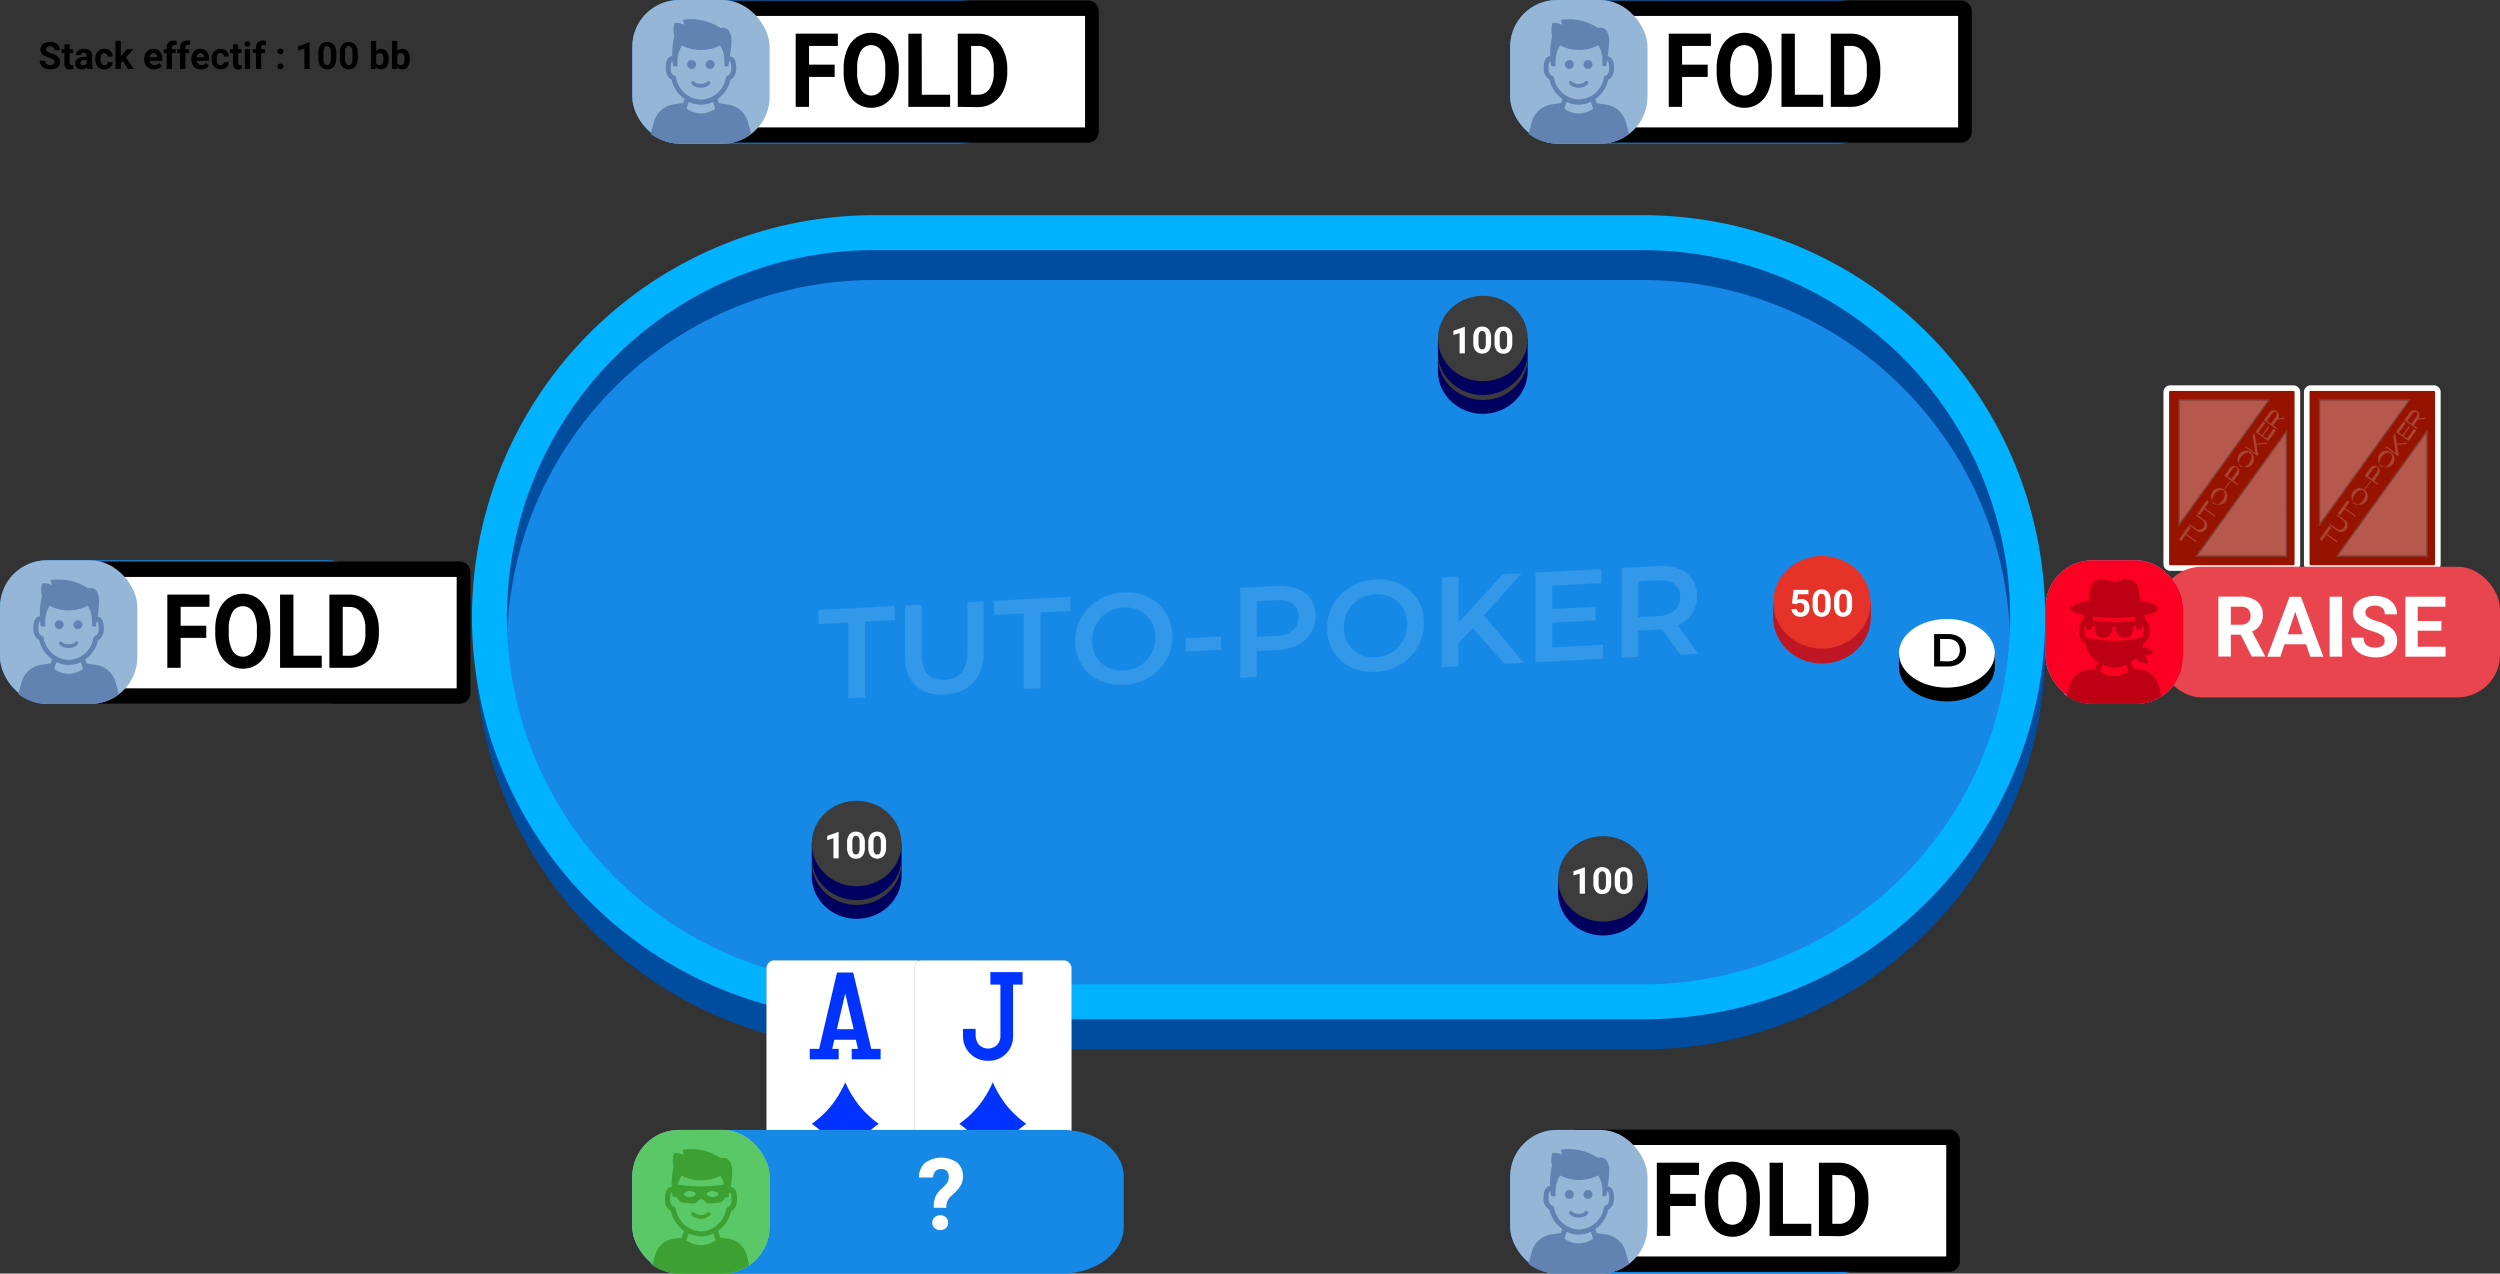
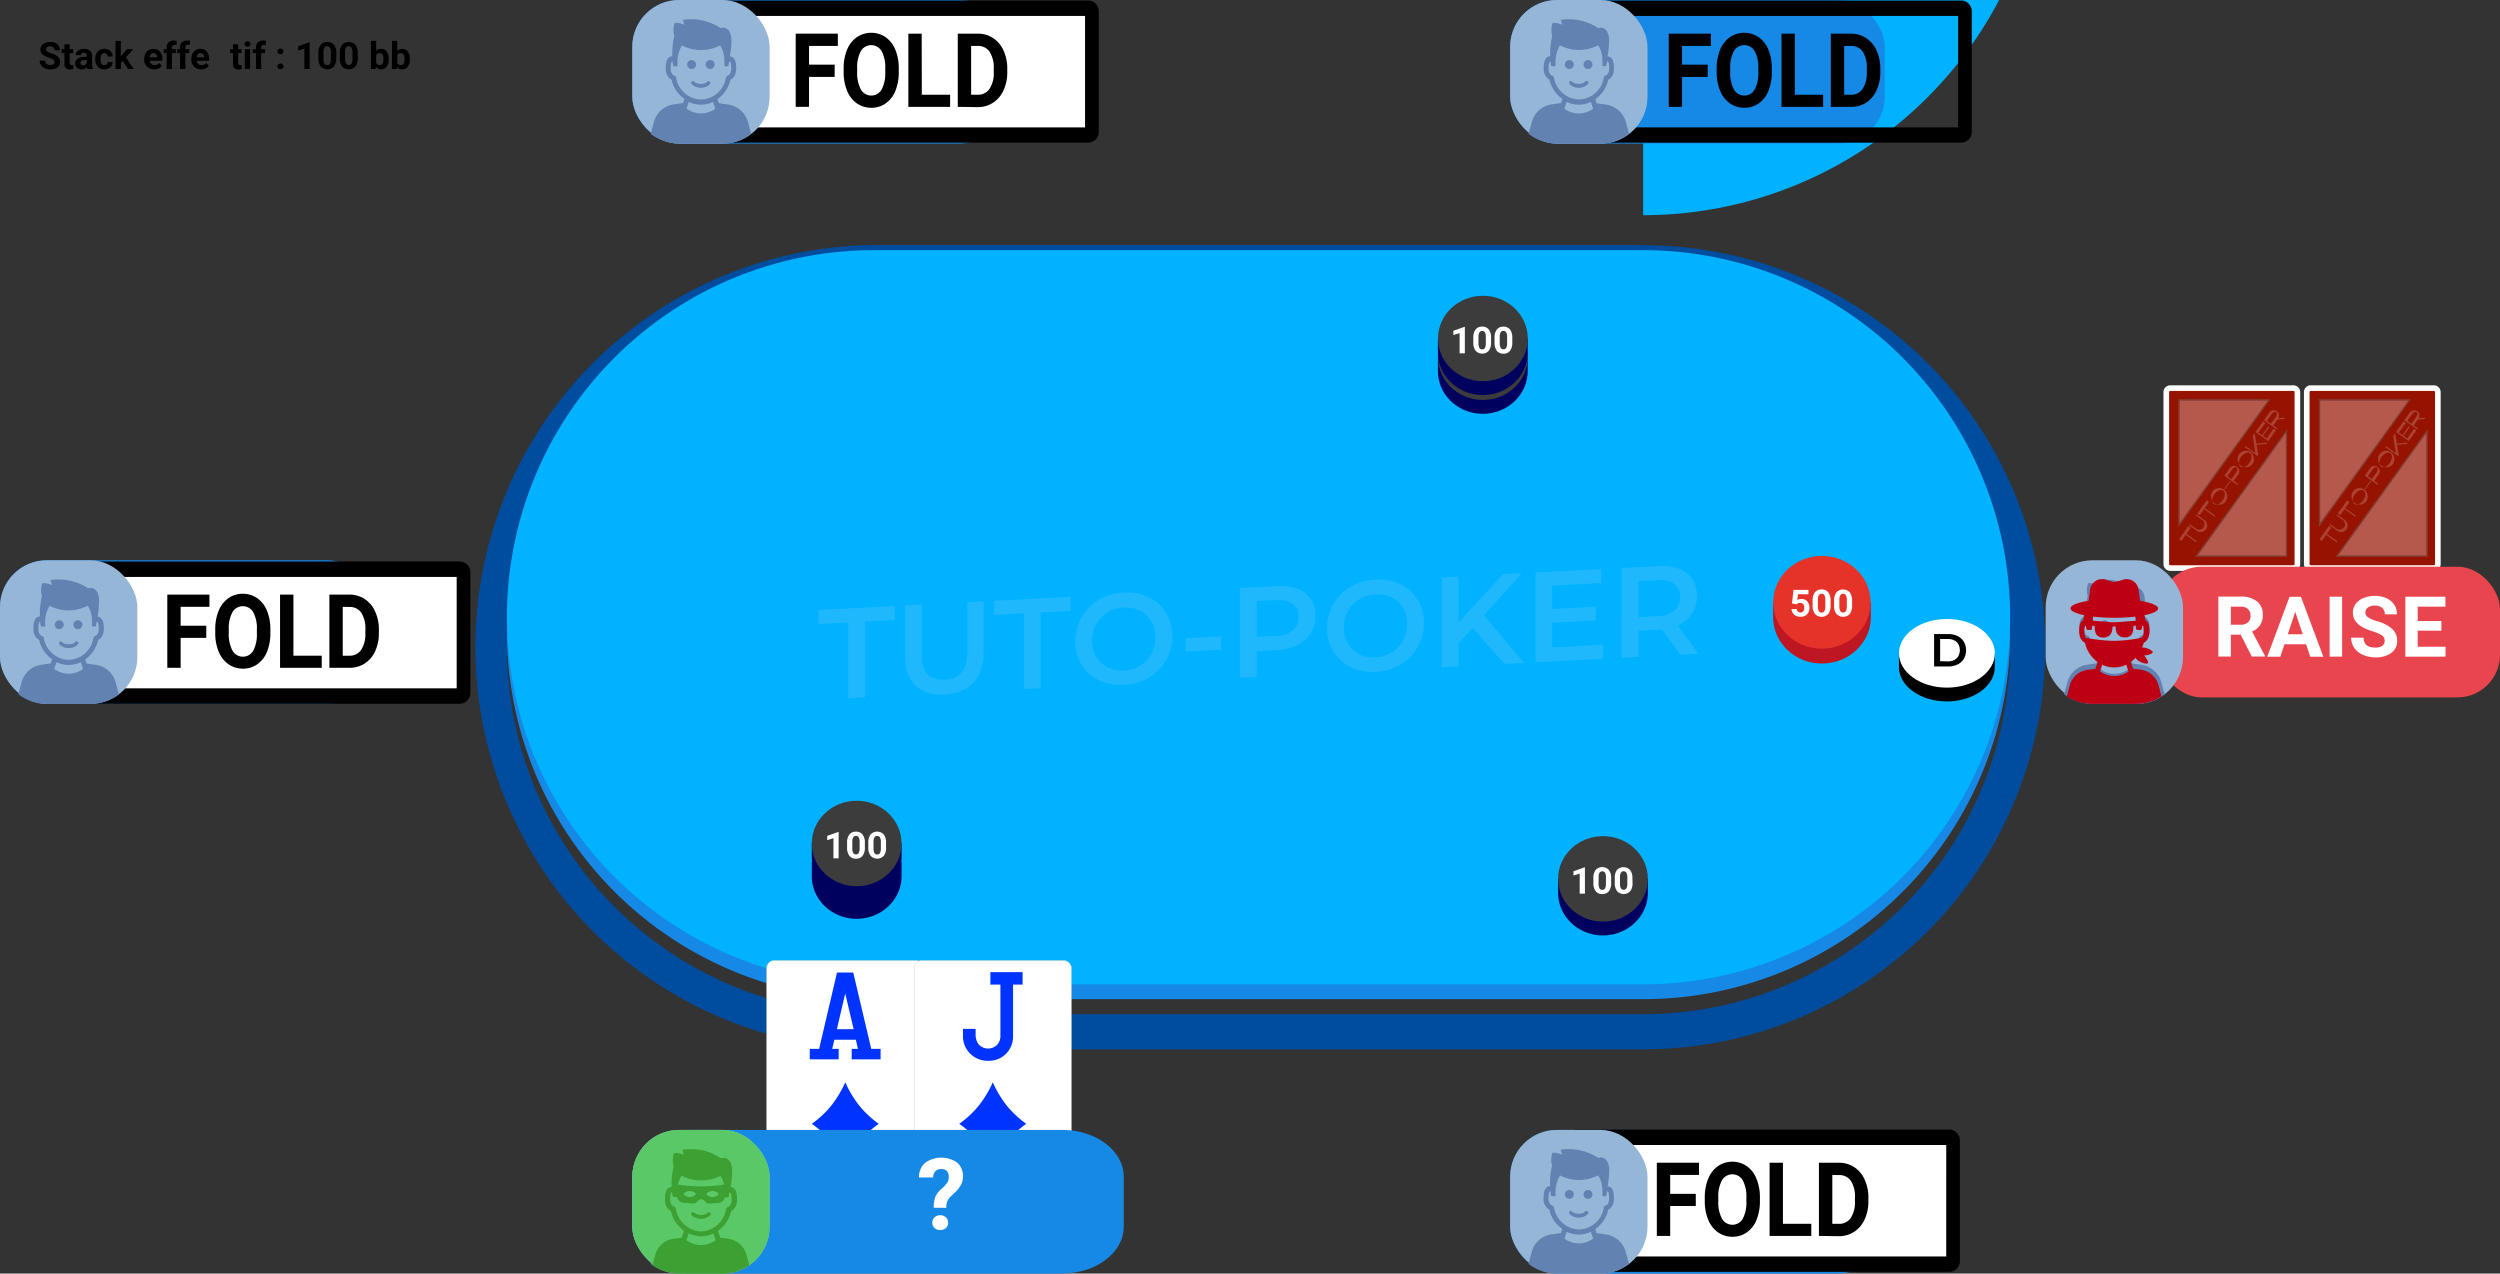
<svg xmlns="http://www.w3.org/2000/svg" id="Calque_1" data-name="Calque 1" viewBox="0 0 800.9 407.98">
  <rect x="0" y="0" width="800.9" height="407.98" fill="#333333" stroke="none" />
  <defs>
    <style>.cls-1{fill:none;}.cls-2{fill:#1689e7;}.cls-3{fill:#004c9f;}.cls-4{fill:#00b2ff;}.cls-5{opacity:0.2;}.cls-6{fill:#a2d0f5;}.cls-7{fill:#be1622;}.cls-8{fill:#e6332a;}.cls-9{fill:#fff;}.cls-10{clip-path:url(#clip-path);}.cls-11{fill:#ccc;}.cls-12{fill:#03f;}.cls-13{clip-path:url(#clip-path-3);}.cls-14{clip-path:url(#clip-path-5);}.cls-15{fill:#961300;}.cls-16{opacity:0.2;}.cls-17{clip-path:url(#clip-path-8);}.cls-18{opacity:0.3;}.cls-19{clip-path:url(#clip-path-9);}.cls-20{clip-path:url(#clip-path-11);}.cls-21{clip-path:url(#clip-path-13);}.cls-22{clip-path:url(#clip-path-16);}.cls-23{clip-path:url(#clip-path-17);}.cls-24{clip-path:url(#clip-path-19);}.cls-25{fill:#e9454e;}.cls-26{clip-path:url(#clip-path-21);}.cls-27{clip-path:url(#clip-path-23);}.cls-28{clip-path:url(#clip-path-25);}.cls-29{clip-path:url(#clip-path-27);}.cls-30{fill:#96b6d7;}.cls-31{fill:#6282b1;}.cls-32{fill:#5ac867;}.cls-33{fill:#3ca032;}.cls-34{fill:#fa0023;}.cls-35{fill:#be0014;}.cls-36{fill:#00005e;}.cls-37{fill:#3c3c3c;}</style>
    <clipPath id="clip-path" transform="translate(0 -5.29)">
      <rect class="cls-1" x="244.85" y="312.58" width="51.89" height="69.19" />
    </clipPath>
    <clipPath id="clip-path-3" transform="translate(0 -5.29)">
      <rect class="cls-1" x="292.1" y="312.58" width="51.89" height="69.19" />
    </clipPath>
    <clipPath id="clip-path-5" transform="translate(0 -5.29)">
      <rect class="cls-1" x="737.49" y="128.43" width="45" height="60" />
    </clipPath>
    <clipPath id="clip-path-8" transform="translate(0 -5.29)">
      <rect class="cls-1" x="743.09" y="136.71" width="33.93" height="42.31" />
    </clipPath>
    <clipPath id="clip-path-9" transform="translate(0 -5.29)">
      <rect class="cls-1" x="742.89" y="133.23" width="29.4" height="40.8" />
    </clipPath>
    <clipPath id="clip-path-11" transform="translate(0 -5.29)">
      <rect class="cls-1" x="748.29" y="142.83" width="29.4" height="40.8" />
    </clipPath>
    <clipPath id="clip-path-13" transform="translate(0 -5.29)">
      <rect class="cls-1" x="692.49" y="128.43" width="45" height="60" />
    </clipPath>
    <clipPath id="clip-path-16" transform="translate(0 -5.29)">
      <rect class="cls-1" x="698.09" y="136.71" width="33.93" height="42.31" />
    </clipPath>
    <clipPath id="clip-path-17" transform="translate(0 -5.29)">
      <rect class="cls-1" x="697.89" y="133.23" width="29.4" height="40.8" />
    </clipPath>
    <clipPath id="clip-path-19" transform="translate(0 -5.29)">
      <rect class="cls-1" x="703.29" y="142.83" width="29.4" height="40.8" />
    </clipPath>
    <clipPath id="clip-path-21" transform="translate(0 -5.29)">
      <rect class="cls-1" x="225.3" y="-19.28" width="140.04" height="89.06" />
    </clipPath>
    <clipPath id="clip-path-23" transform="translate(0 -5.29)">
      <rect class="cls-1" x="23.99" y="160.43" width="140.04" height="89.06" />
    </clipPath>
    <clipPath id="clip-path-25" transform="translate(0 -5.29)">
      <rect class="cls-1" x="501.18" y="342.43" width="140.04" height="89.06" />
    </clipPath>
    <clipPath id="clip-path-27" transform="translate(0 -5.29)">
      <rect class="cls-1" x="504.99" y="-19.28" width="140.04" height="89.06" />
    </clipPath>
  </defs>
  <path class="cls-2" d="M280,90.18h246.4A117.6,117.6,0,0,1,644,207.78h0a117.6,117.6,0,0,1-117.6,117.6H280a117.6,117.6,0,0,1-117.6-117.6h0A117.6,117.6,0,0,1,280,90.18Z" transform="translate(0 -5.29)" />
  <path class="cls-3" d="M526.37,95a117.6,117.6,0,0,1,0,235.2H280A117.6,117.6,0,0,1,280,95h246.4m0-11.2H280a128.83,128.83,0,0,0,0,257.65h246.4a128.8,128.8,0,0,0,0-257.6Z" transform="translate(0 -5.29)" />
-   <path class="cls-4" d="M526.37,85.43a117.6,117.6,0,1,1,0,235.2H280a117.6,117.6,0,0,1,0-235.2h246.4m0-11.2H280a128.8,128.8,0,0,0,0,257.6h246.4a128.8,128.8,0,0,0,0-257.6Z" transform="translate(0 -5.29)" />
+   <path class="cls-4" d="M526.37,85.43a117.6,117.6,0,1,1,0,235.2H280a117.6,117.6,0,0,1,0-235.2h246.4m0-11.2H280h246.4a128.8,128.8,0,0,0,0-257.6Z" transform="translate(0 -5.29)" />
  <g class="cls-5">
    <polyline class="cls-6" points="286.68 194.14 262.21 195.41 262.21 199.93 271.76 199.43 271.76 223.67 277.12 223.39 277.12 199.15 286.68 198.65 286.68 194.14" />
    <path class="cls-6" d="M315.18,197.94l-5.27.27v16c0,5.65-2.43,8.59-7.3,8.85H302q-6.72,0-6.72-8.09V199l-5.35.27v16.23c0,4.16,1.11,7.31,3.34,9.42,2,1.93,4.75,2.9,8.26,2.89h1q6-.32,9.28-3.83t3.32-9.77V197.94" transform="translate(0 -5.29)" />
    <polyline class="cls-6" points="342.91 191.2 318.44 192.47 318.44 196.99 328 196.49 328 220.73 333.35 220.45 333.35 196.21 342.91 195.71 342.91 191.2" />
    <path class="cls-6" d="M359.35,220.1a9.78,9.78,0,0,1-4.54-1,8.68,8.68,0,0,1-3.63-3.42,10,10,0,0,1-1.32-5.13,10.62,10.62,0,0,1,1.32-5.26,10.06,10.06,0,0,1,3.63-3.81,10.84,10.84,0,0,1,5.19-1.56h.64a10,10,0,0,1,4.55,1,8.7,8.7,0,0,1,3.63,3.43,10,10,0,0,1,1.31,5.12,10.78,10.78,0,0,1-1.31,5.27,10.11,10.11,0,0,1-3.63,3.8,11,11,0,0,1-5.19,1.57h-.65m1.64-25h-1a17.26,17.26,0,0,0-7.95,2.33,15.23,15.23,0,0,0-7.58,13.27,14,14,0,0,0,2,7.48,13,13,0,0,0,5.56,5,15.59,15.59,0,0,0,6.91,1.52h1a17.06,17.06,0,0,0,8.06-2.32,15.28,15.28,0,0,0,5.56-5.56,15,15,0,0,0,2-7.71,13.9,13.9,0,0,0-2-7.49,13.11,13.11,0,0,0-5.56-5,15.56,15.56,0,0,0-6.94-1.53" transform="translate(0 -5.29)" />
    <polyline class="cls-6" points="391.15 203.88 379.82 204.47 379.82 208.74 391.15 208.15 391.15 203.88" />
    <path class="cls-6" d="M402.63,209.3V197.88l6.26-.32h.81a7.28,7.28,0,0,1,4.51,1.22,4.88,4.88,0,0,1,1.81,4.13,5.4,5.4,0,0,1-1.81,4.33,8.66,8.66,0,0,1-5.32,1.76l-6.26.32m7.63-16.3h-1.12l-11.86.61v28.8l5.35-.28v-8.3l6.51-.34a16.44,16.44,0,0,0,6.53-1.57,10,10,0,0,0,5.75-9.3,9.4,9.4,0,0,0-1.49-5.38,8.67,8.67,0,0,0-4.26-3.31,14.46,14.46,0,0,0-5.41-.92" transform="translate(0 -5.29)" />
    <path class="cls-6" d="M440,215.88a9.86,9.86,0,0,1-4.53-1,8.7,8.7,0,0,1-3.63-3.43,10,10,0,0,1-1.32-5.12,10.66,10.66,0,0,1,1.32-5.27,10.21,10.21,0,0,1,3.63-3.81,10.84,10.84,0,0,1,5.19-1.56h.64a10,10,0,0,1,4.55,1,8.8,8.8,0,0,1,3.62,3.43,10,10,0,0,1,1.32,5.13,10.73,10.73,0,0,1-1.32,5.26,10.18,10.18,0,0,1-3.62,3.81,10.84,10.84,0,0,1-5.19,1.56H440m1.68-24.94h-1a17,17,0,0,0-7.95,2.32,15.31,15.31,0,0,0-5.57,5.59,15.12,15.12,0,0,0-2,7.69,14,14,0,0,0,2,7.47,13.14,13.14,0,0,0,5.57,5,15.63,15.63,0,0,0,6.92,1.52h1a17.26,17.26,0,0,0,7.95-2.33,15.31,15.31,0,0,0,5.56-5.57,15,15,0,0,0,2-7.71,14,14,0,0,0-2-7.49,13.18,13.18,0,0,0-5.56-5,15.64,15.64,0,0,0-6.93-1.52" transform="translate(0 -5.29)" />
    <polyline class="cls-6" points="487.5 183.64 481.49 183.95 467.23 199.45 467.23 184.7 461.88 184.98 461.88 213.74 467.23 213.46 467.23 206.1 471.8 201.18 481.98 212.68 488.24 212.36 475.39 197.13 487.5 183.64" />
    <polyline class="cls-6" points="512.96 182.31 491.91 183.41 491.91 212.16 513.53 211.03 513.53 206.56 497.26 207.41 497.26 199.48 511.18 198.75 511.18 194.36 497.26 195.08 497.26 187.61 512.96 186.78 512.96 182.31" />
    <path class="cls-6" d="M524.85,203V191.5l6.27-.33h.79a7.31,7.31,0,0,1,4.52,1.22,4.87,4.87,0,0,1,1.81,4.14,5.45,5.45,0,0,1-1.81,4.34,8.44,8.44,0,0,1-5.31,1.78l-6.27.33m7.64-16.35h-1.12l-11.87.62V216l5.35-.28v-8.38l6.52-.34a10.4,10.4,0,0,0,1.11-.1l5.89,8.12,5.76-.3-6.63-9.1a9.78,9.78,0,0,0,6.14-9.41,9.57,9.57,0,0,0-1.48-5.38,8.69,8.69,0,0,0-4.27-3.31,14.65,14.65,0,0,0-5.4-.92" transform="translate(0 -5.29)" />
  </g>
  <path class="cls-7" d="M596.65,198.2a16,16,0,0,0-26,0h-2.61V203c0,8.2,7,14.85,15.65,14.85s15.65-6.65,15.65-14.85v-4.8Z" transform="translate(0 -5.29)" />
  <ellipse class="cls-8" cx="583.67" cy="192.95" rx="15.6" ry="14.85" />
  <path class="cls-9" d="M574.08,198.59l.49-4.33h4.78v1.41H576l-.21,1.83a2.73,2.73,0,0,1,1.28-.32,2.44,2.44,0,0,1,1.91.76,3,3,0,0,1,.69,2.11,3.11,3.11,0,0,1-.35,1.48,2.4,2.4,0,0,1-1,1,3.09,3.09,0,0,1-1.53.36,3.3,3.3,0,0,1-1.44-.32,2.5,2.5,0,0,1-1-.88,2.41,2.41,0,0,1-.41-1.29h1.68a1.21,1.21,0,0,0,.37.83,1.2,1.2,0,0,0,.83.29,1.07,1.07,0,0,0,.89-.41,2,2,0,0,0,.31-1.17,1.56,1.56,0,0,0-.36-1.11,1.31,1.31,0,0,0-1-.39,1.46,1.46,0,0,0-1,.32l-.17.15Z" transform="translate(0 -5.29)" />
  <path class="cls-9" d="M586.45,199.26a4.33,4.33,0,0,1-.73,2.71,2.93,2.93,0,0,1-4.28,0,4.23,4.23,0,0,1-.75-2.64v-1.57a4.21,4.21,0,0,1,.74-2.71,2.55,2.55,0,0,1,2.13-.93,2.61,2.61,0,0,1,2.14.92,4.18,4.18,0,0,1,.75,2.63Zm-1.69-1.72a3.17,3.17,0,0,0-.29-1.55,1,1,0,0,0-.91-.48,1,1,0,0,0-.88.46,2.86,2.86,0,0,0-.3,1.44v2.07a3.24,3.24,0,0,0,.28,1.55,1,1,0,0,0,.91.51.94.94,0,0,0,.9-.49,3.24,3.24,0,0,0,.29-1.48Z" transform="translate(0 -5.29)" />
  <path class="cls-9" d="M593.34,199.26a4.33,4.33,0,0,1-.74,2.71,2.92,2.92,0,0,1-4.27,0,4.17,4.17,0,0,1-.76-2.64v-1.57a4.27,4.27,0,0,1,.74-2.71,2.93,2.93,0,0,1,4.27,0,4.24,4.24,0,0,1,.76,2.63Zm-1.7-1.72a3.06,3.06,0,0,0-.29-1.55,1,1,0,0,0-.9-.48.94.94,0,0,0-.88.46,3,3,0,0,0-.31,1.44v2.07a3.22,3.22,0,0,0,.29,1.55,1.07,1.07,0,0,0,1.81,0,3.26,3.26,0,0,0,.28-1.48Z" transform="translate(0 -5.29)" />
  <g class="cls-10">
    <g class="cls-10">
      <rect class="cls-9" x="245.61" y="307.71" width="50.37" height="68.36" rx="2.44" />
      <path class="cls-11" d="M293.54,313.06a2.38,2.38,0,0,1,2.37,2.37v63.49a2.38,2.38,0,0,1-2.37,2.37H248.05a2.38,2.38,0,0,1-2.37-2.37V315.43a2.38,2.38,0,0,1,2.37-2.37h45.49m0-.13H248.05a2.51,2.51,0,0,0-2.51,2.5v63.49a2.51,2.51,0,0,0,2.51,2.5h45.49a2.51,2.51,0,0,0,2.51-2.5V315.43a2.51,2.51,0,0,0-2.51-2.5" transform="translate(0 -5.29)" />
      <path class="cls-12" d="M275.14,359.31a34.53,34.53,0,0,1-4.35-7.3,34.73,34.73,0,0,1-4.34,7.3,30.87,30.87,0,0,1-6.38,6,30.87,30.87,0,0,1,6.38,6,34.81,34.81,0,0,1,4.34,7.29,34.61,34.61,0,0,1,4.35-7.29,30.87,30.87,0,0,1,6.38-6,30.87,30.87,0,0,1-6.38-6" transform="translate(0 -5.29)" />
      <path class="cls-12" d="M268.68,341.3v3.35h-9.26V341.3h3l5.73-24.46h5.19l5.77,24.46h3v3.35h-9.26V341.3h2l-.67-2.92h-6.89l-.69,2.92ZM268.1,335h5.38l-2.7-11.44Z" transform="translate(0 -5.29)" />
    </g>
  </g>
  <g class="cls-13">
    <g class="cls-13">
      <rect class="cls-9" x="292.86" y="307.71" width="50.37" height="68.36" rx="2.44" />
      <path class="cls-11" d="M340.79,313.06a2.38,2.38,0,0,1,2.37,2.37v63.49a2.38,2.38,0,0,1-2.37,2.37H295.3a2.38,2.38,0,0,1-2.37-2.37V315.43a2.38,2.38,0,0,1,2.37-2.37h45.49m0-.13H295.3a2.51,2.51,0,0,0-2.51,2.5v63.49a2.51,2.51,0,0,0,2.51,2.5h45.49a2.51,2.51,0,0,0,2.51-2.5V315.43a2.51,2.51,0,0,0-2.51-2.5" transform="translate(0 -5.29)" />
      <path class="cls-12" d="M322.39,359.31a34.73,34.73,0,0,1-4.34-7.3,34.53,34.53,0,0,1-4.35,7.3,30.87,30.87,0,0,1-6.38,6,30.87,30.87,0,0,1,6.38,6,34.61,34.61,0,0,1,4.35,7.29,34.81,34.81,0,0,1,4.34-7.29,30.87,30.87,0,0,1,6.38-6,30.87,30.87,0,0,1-6.38-6" transform="translate(0 -5.29)" />
      <path class="cls-12" d="M312.55,334.89v1.7a5.28,5.28,0,0,0,.88,3.18,4.12,4.12,0,0,0,6.06.2,4.11,4.11,0,0,0,1-2.82V320.72h-3.21v-4h10.32v4h-3.06v16.43a7.83,7.83,0,0,1-2.15,5.61,7.65,7.65,0,0,1-5.78,2.36,7.83,7.83,0,0,1-5.84-2.33,7.66,7.66,0,0,1-2.26-5.67v-2.23Z" transform="translate(0 -5.29)" />
    </g>
  </g>
  <g id="D2">
    <path d="M608.34,219c0,6.07,6.88,11,15.36,11s15.36-4.93,15.36-11v-4.41H608.34Z" transform="translate(0 -5.29)" />
    <ellipse class="cls-9" cx="623.71" cy="209.29" rx="15.36" ry="11" />
    <path d="M619.61,208.43h4.53a6.46,6.46,0,0,1,3,.64,4.82,4.82,0,0,1,2,1.82,5.55,5.55,0,0,1,0,5.44,4.75,4.75,0,0,1-2,1.82,6.47,6.47,0,0,1-3,.65h-4.53Zm4.44,8.74a4.46,4.46,0,0,0,2-.44,3.11,3.11,0,0,0,1.34-1.3,4,4,0,0,0,0-3.75,3.09,3.09,0,0,0-1.33-1.25,4.45,4.45,0,0,0-2-.43h-2.52v7.11Z" transform="translate(0 -5.29)" />
  </g>
  <g id="C2b">
    <g class="cls-14">
      <g class="cls-14">
        <g class="cls-14">
          <rect class="cls-15" x="738.99" y="124.34" width="42" height="57.6" rx="1.27" />
          <path class="cls-9" d="M779.72,130.53a.39.39,0,0,1,.37.37V186a.39.39,0,0,1-.37.37H740.26a.39.39,0,0,1-.37-.37V130.9a.39.39,0,0,1,.37-.37h39.46m0-1.8H740.26a2.18,2.18,0,0,0-2.17,2.17V186a2.18,2.18,0,0,0,2.17,2.17h39.46a2.18,2.18,0,0,0,2.17-2.17V130.9a2.18,2.18,0,0,0-2.17-2.17" transform="translate(0 -5.29)" />
          <g class="cls-16">
            <g class="cls-17">
              <polygon class="cls-9" points="746.83 169.07 745.44 171.01 748.81 173.41 748.58 173.73 745.22 171.33 743.83 173.28 743.09 172.75 746.09 168.54 746.83 169.07" />
              <path class="cls-9" d="M746.29,173.54l.23-.32,2.26,1.61a1.75,1.75,0,0,0,2-2.79l-2.29-1.61.23-.32,2.25,1.61a2.12,2.12,0,0,1-2,3.75,2.21,2.21,0,0,1-.47-.33Z" transform="translate(0 -5.29)" />
              <polygon class="cls-9" points="752.69 160.84 751.3 162.79 754.67 165.18 754.44 165.5 751.08 163.1 749.69 165.05 748.95 164.52 751.95 160.31 752.69 160.84" />
              <path class="cls-9" d="M757.88,166.14a2.65,2.65,0,1,1-.4-4,2.84,2.84,0,0,1,.4,4h0m-3.48-2.48c-.73,1-1,2.48-.19,3.09s2.13-.16,2.86-1.18,1-2.48.18-3.09-2.13.16-2.85,1.18" transform="translate(0 -5.29)" />
              <rect class="cls-9" x="757" y="160.52" width="3.17" height="0.28" transform="translate(187.64 680.05) rotate(-54.54)" />
              <path class="cls-9" d="M759.27,155.32a1.71,1.71,0,1,1,2.86,1.88l-.09.12-1.44,2,1.33,1-.22.32-4.1-2.92Zm2,1.45c.48-.67.68-1.4.25-1.71s-1,.07-1.53.79l-1.44,2,1.28.92Z" transform="translate(0 -5.29)" />
              <path class="cls-9" d="M766.4,154.17a2.65,2.65,0,1,1-.4-4,2.84,2.84,0,0,1,.42,4l0,0m-3.48-2.48c-.73,1-1,2.48-.18,3.09s2.13-.16,2.85-1.18,1-2.48.19-3.09-2.13.16-2.86,1.18" transform="translate(0 -5.29)" />
              <polygon class="cls-9" points="767.86 142.15 771.32 141.8 771.01 142.23 767.92 142.51 768.46 145.82 768.23 146.13 764.12 143.21 764.35 142.89 767.53 145.16 766.67 139.62 767.3 138.75 767.86 142.15" />
              <polygon class="cls-9" points="768.49 138.57 769.66 139.4 771.66 136.59 771.98 136.82 769.97 139.63 771.19 140.5 773.34 137.35 774.1 137.89 771.66 141.32 767.55 138.4 770 134.97 770.75 135.51 768.49 138.57" />
              <path class="cls-9" d="M771.91,137.57a1.84,1.84,0,0,1,2.5-.58,1.78,1.78,0,0,1,.42,2.31l2.19-.22-.31.43-2.14.19-1.33,1.87,1.33.94-.22.32-4.11-2.92Zm.59,3.47,1.44-2c.48-.67.68-1.4.24-1.71s-1,.07-1.53.79l-1.44,2Z" transform="translate(0 -5.29)" />
            </g>
          </g>
          <g class="cls-18">
            <g class="cls-19">
              <polygon class="cls-9" points="742.89 168.74 742.89 127.94 772.29 127.94 742.89 168.74" />
            </g>
          </g>
          <g class="cls-18">
            <g class="cls-19">
              <path d="M771.49,133.65l-28.18,39.08V133.65Zm.82-.42H742.89V174Z" transform="translate(0 -5.29)" />
            </g>
          </g>
          <g class="cls-18">
            <g class="cls-20">
              <polygon class="cls-9" points="777.69 137.54 777.7 178.34 748.29 178.34 777.69 137.54" />
            </g>
          </g>
          <g class="cls-18">
            <g class="cls-20">
              <path d="M777.27,144.13v39.08H749.11Zm.42-1.3-29.4,40.8h29.4Z" transform="translate(0 -5.29)" />
            </g>
          </g>
        </g>
      </g>
    </g>
  </g>
  <g id="C2">
    <g class="cls-21">
      <g class="cls-21">
        <g class="cls-21">
          <rect class="cls-15" x="693.99" y="124.34" width="42" height="57.6" rx="1.27" />
          <path class="cls-9" d="M734.72,130.53a.39.39,0,0,1,.37.37V186a.39.39,0,0,1-.37.37H695.26a.39.39,0,0,1-.37-.37V130.9a.39.39,0,0,1,.37-.37h39.46m0-1.8H695.26a2.18,2.18,0,0,0-2.17,2.17V186a2.18,2.18,0,0,0,2.17,2.17h39.46a2.18,2.18,0,0,0,2.17-2.17V130.9a2.18,2.18,0,0,0-2.17-2.17" transform="translate(0 -5.29)" />
          <g class="cls-16">
            <g class="cls-22">
              <polygon class="cls-9" points="701.83 169.07 700.44 171.01 703.81 173.41 703.58 173.73 700.22 171.33 698.83 173.28 698.09 172.75 701.09 168.54 701.83 169.07" />
              <path class="cls-9" d="M701.29,173.54l.23-.32,2.26,1.61a1.75,1.75,0,0,0,2-2.79l-2.29-1.61.23-.32,2.25,1.61a2.12,2.12,0,0,1-2,3.75,2.21,2.21,0,0,1-.47-.33Z" transform="translate(0 -5.29)" />
              <polygon class="cls-9" points="707.69 160.84 706.3 162.79 709.67 165.18 709.44 165.5 706.08 163.1 704.69 165.05 703.95 164.52 706.95 160.31 707.69 160.84" />
              <path class="cls-9" d="M712.88,166.14a2.65,2.65,0,1,1-.4-4,2.84,2.84,0,0,1,.4,4h0m-3.48-2.48c-.73,1-1,2.48-.19,3.09s2.13-.16,2.86-1.18,1-2.48.18-3.09-2.13.16-2.85,1.18" transform="translate(0 -5.29)" />
              <rect class="cls-9" x="712" y="160.51" width="3.17" height="0.28" transform="translate(168.76 643.4) rotate(-54.54)" />
              <path class="cls-9" d="M714.27,155.32a1.71,1.71,0,1,1,2.86,1.88l-.09.12-1.44,2,1.33,1-.22.32-4.1-2.92Zm2,1.45c.48-.67.68-1.4.25-1.71s-1,.07-1.53.79l-1.44,2,1.28.92Z" transform="translate(0 -5.29)" />
              <path class="cls-9" d="M721.4,154.17a2.65,2.65,0,1,1-.4-4,2.84,2.84,0,0,1,.42,4l0,0m-3.48-2.48c-.73,1-1,2.48-.18,3.09s2.13-.16,2.85-1.18,1-2.48.19-3.09-2.13.16-2.86,1.18" transform="translate(0 -5.29)" />
              <polygon class="cls-9" points="722.86 142.15 726.32 141.8 726.01 142.23 722.92 142.51 723.46 145.82 723.23 146.13 719.12 143.21 719.35 142.89 722.53 145.16 721.67 139.62 722.3 138.75 722.86 142.15" />
              <polygon class="cls-9" points="723.49 138.57 724.66 139.4 726.66 136.59 726.98 136.82 724.97 139.63 726.19 140.5 728.34 137.35 729.1 137.89 726.66 141.32 722.55 138.4 725 134.97 725.75 135.51 723.49 138.57" />
              <path class="cls-9" d="M726.91,137.57a1.84,1.84,0,0,1,2.5-.58,1.78,1.78,0,0,1,.42,2.31l2.19-.22-.31.43-2.14.19-1.33,1.87,1.33.94-.22.32-4.11-2.92Zm.59,3.47,1.44-2c.48-.67.68-1.4.24-1.71s-1,.07-1.53.79l-1.44,2Z" transform="translate(0 -5.29)" />
            </g>
          </g>
          <g class="cls-18">
            <g class="cls-23">
              <polygon class="cls-9" points="697.89 168.74 697.89 127.94 727.29 127.94 697.89 168.74" />
            </g>
          </g>
          <g class="cls-18">
            <g class="cls-23">
              <path d="M726.49,133.65l-28.18,39.08V133.65Zm.82-.42H697.89V174Z" transform="translate(0 -5.29)" />
            </g>
          </g>
          <g class="cls-18">
            <g class="cls-24">
              <polygon class="cls-9" points="732.69 137.54 732.7 178.34 703.29 178.34 732.69 137.54" />
            </g>
          </g>
          <g class="cls-18">
            <g class="cls-24">
              <path d="M732.27,144.13v39.08H704.11Zm.42-1.3-29.4,40.8h29.4Z" transform="translate(0 -5.29)" />
            </g>
          </g>
        </g>
      </g>
    </g>
  </g>
  <rect id="Rec1" class="cls-2" x="483.79" width="120" height="46" rx="15" />
  <rect id="Rec2" class="cls-25" x="691.67" y="181.55" width="109.23" height="41.87" rx="13.65" />
  <rect class="cls-2" x="202.56" width="120" height="46" rx="15" />
  <rect class="cls-2" x="483.79" y="361.98" width="120" height="46" rx="15" />
  <path class="cls-2" d="M222.24,367.27H340.32c10.86,0,19.68,6.72,19.68,15v16c0,8.28-8.82,15-19.68,15H222.24c-10.87,0-19.68-6.72-19.68-15v-16C202.56,374,211.37,367.27,222.24,367.27Z" transform="translate(0 -5.29)" />
  <rect class="cls-2" y="179.49" width="120" height="46" rx="15" />
  <g id="Action_6" data-name="Action 6">
    <g class="cls-26">
      <g class="cls-26">
        <path class="cls-9" d="M229,48.57a1.14,1.14,0,0,1-1.05-1.19V9.11A1.13,1.13,0,0,1,229,7.93H348.75a1.13,1.13,0,0,1,1.05,1.18V47.38a1.14,1.14,0,0,1-1.05,1.19Z" transform="translate(0 -5.29)" />
        <path d="M347.61,46.1H230.11V10.4h117.5Zm1.14-40.65H229a3.48,3.48,0,0,0-3.24,3.66V47.38A3.48,3.48,0,0,0,229,51H348.75A3.48,3.48,0,0,0,352,47.38V9.11a3.48,3.48,0,0,0-3.24-3.66" transform="translate(0 -5.29)" />
      </g>
      <path d="M267.39,29.93h-8.21v9.59h-4.27V16.07h13.5V20h-9.23V26h8.21Z" transform="translate(0 -5.29)" />
      <path d="M287.93,28.32a15.8,15.8,0,0,1-1.08,6.08,9,9,0,0,1-3.1,4,7.79,7.79,0,0,1-4.62,1.42,8,8,0,0,1-4.6-1.4,9,9,0,0,1-3.14-4,15.41,15.41,0,0,1-1.12-6V27.29a15.5,15.5,0,0,1,1.1-6.09,9.1,9.1,0,0,1,3.12-4,8.24,8.24,0,0,1,9.22,0,9.1,9.1,0,0,1,3.12,4,15.6,15.6,0,0,1,1.1,6.08Zm-4.33-1.06a10.87,10.87,0,0,0-1.17-5.6,3.85,3.85,0,0,0-6.65,0,10.79,10.79,0,0,0-1.18,5.55v1.11a11.23,11.23,0,0,0,1.16,5.58,3.82,3.82,0,0,0,6.67.09,11,11,0,0,0,1.17-5.57Z" transform="translate(0 -5.29)" />
      <path d="M295.31,35.64h9.07v3.88H291V16.07h4.27Z" transform="translate(0 -5.29)" />
      <path d="M306.83,39.52V16.07h6.39a8.83,8.83,0,0,1,4.89,1.39,9.31,9.31,0,0,1,3.37,4,13.66,13.66,0,0,1,1.21,5.84v1.08a13.54,13.54,0,0,1-1.19,5.81,9.15,9.15,0,0,1-3.36,4,8.88,8.88,0,0,1-4.88,1.42ZM311.11,20V35.64h2.06A4.42,4.42,0,0,0,317,33.78a9.12,9.12,0,0,0,1.36-5.29V27.24A9.36,9.36,0,0,0,317,21.82,4.41,4.41,0,0,0,313.21,20Z" transform="translate(0 -5.29)" />
    </g>
  </g>
  <g id="Action_5" data-name="Action 5">
    <g class="cls-27">
      <g class="cls-27">
        <path class="cls-9" d="M27.67,228.28a1.14,1.14,0,0,1-1-1.19V188.82a1.13,1.13,0,0,1,1-1.18H147.44a1.13,1.13,0,0,1,1.05,1.18v38.27a1.14,1.14,0,0,1-1.05,1.19Z" transform="translate(0 -5.29)" />
        <path d="M146.3,225.81H28.8v-35.7H146.3Zm1.14-40.65H27.67a3.48,3.48,0,0,0-3.24,3.66v38.27a3.47,3.47,0,0,0,3.24,3.66H147.44a3.48,3.48,0,0,0,3.24-3.66V188.82a3.48,3.48,0,0,0-3.24-3.66" transform="translate(0 -5.29)" />
      </g>
      <path d="M66.08,209.64H57.87v9.59H53.6V195.78H67.1v3.91H57.87v6.06h8.21Z" transform="translate(0 -5.29)" />
      <path d="M86.62,208a15.8,15.8,0,0,1-1.08,6.08,9,9,0,0,1-3.1,4,7.79,7.79,0,0,1-4.62,1.42,8,8,0,0,1-4.61-1.4,9.12,9.12,0,0,1-3.13-4,15,15,0,0,1-1.12-6V207a15.5,15.5,0,0,1,1.1-6.09,9.1,9.1,0,0,1,3.12-4,8.24,8.24,0,0,1,9.22,0,9.1,9.1,0,0,1,3.12,4,15.6,15.6,0,0,1,1.1,6.08ZM82.29,207a10.87,10.87,0,0,0-1.17-5.6,3.85,3.85,0,0,0-6.65,0,10.79,10.79,0,0,0-1.18,5.55v1.14a11.23,11.23,0,0,0,1.16,5.58,3.82,3.82,0,0,0,6.67.09,11,11,0,0,0,1.17-5.57Z" transform="translate(0 -5.29)" />
      <path d="M94,215.35h9.07v3.88H89.72V195.78H94Z" transform="translate(0 -5.29)" />
      <path d="M105.52,219.23V195.78h6.38a8.78,8.78,0,0,1,4.9,1.39,9.31,9.31,0,0,1,3.37,4,13.66,13.66,0,0,1,1.21,5.84v1.08a13.54,13.54,0,0,1-1.19,5.81,9.21,9.21,0,0,1-3.36,3.95,8.92,8.92,0,0,1-4.84,1.38Zm4.28-19.54v15.66h2.06a4.39,4.39,0,0,0,3.83-1.86,9.12,9.12,0,0,0,1.36-5.29V207a9.36,9.36,0,0,0-1.31-5.42,4.43,4.43,0,0,0-3.84-1.84Z" transform="translate(0 -5.29)" />
    </g>
  </g>
  <g id="Action_3" data-name="Action 3">
    <g class="cls-28">
      <g class="cls-28">
        <path class="cls-9" d="M504.85,410.28a1.14,1.14,0,0,1-1.05-1.19V370.82a1.13,1.13,0,0,1,1.05-1.18H624.63a1.13,1.13,0,0,1,1,1.18v38.27a1.14,1.14,0,0,1-1,1.19Z" transform="translate(0 -5.29)" />
        <path d="M623.49,407.81H506v-35.7h117.5Zm1.14-40.65H504.85a3.48,3.48,0,0,0-3.24,3.66v38.27a3.48,3.48,0,0,0,3.24,3.66H624.63a3.48,3.48,0,0,0,3.24-3.66V370.82a3.48,3.48,0,0,0-3.24-3.66" transform="translate(0 -5.29)" />
      </g>
      <path d="M543.26,391.64h-8.2v9.59h-4.28V377.78h13.51v3.91h-9.23v6.06h8.2Z" transform="translate(0 -5.29)" />
      <path d="M563.81,390a15.81,15.81,0,0,1-1.09,6.08,8.81,8.81,0,0,1-3.1,4,7.79,7.79,0,0,1-4.62,1.42,8,8,0,0,1-4.6-1.4,9.12,9.12,0,0,1-3.13-4,15.38,15.38,0,0,1-1.13-6V389a15.68,15.68,0,0,1,1.1-6.09,9.06,9.06,0,0,1,3.13-4.05,8.22,8.22,0,0,1,9.21,0,9,9,0,0,1,3.12,4.05,15.61,15.61,0,0,1,1.11,6.08ZM559.47,389a11.07,11.07,0,0,0-1.16-5.6,3.86,3.86,0,0,0-6.66,0,10.79,10.79,0,0,0-1.18,5.55v1.14a11,11,0,0,0,1.17,5.58,3.83,3.83,0,0,0,5.2,1.51,3.91,3.91,0,0,0,1.47-1.44,11,11,0,0,0,1.16-5.57Z" transform="translate(0 -5.29)" />
      <path d="M571.18,397.35h9.08v3.88H566.91V377.78h4.27Z" transform="translate(0 -5.29)" />
      <path d="M582.71,401.23V377.78h6.38a8.83,8.83,0,0,1,4.89,1.39,9.31,9.31,0,0,1,3.37,4,13.51,13.51,0,0,1,1.21,5.84v1.08a13.51,13.51,0,0,1-1.19,5.81,9.19,9.19,0,0,1-3.35,4,8.94,8.94,0,0,1-4.89,1.42ZM587,381.69v15.66h2.07a4.39,4.39,0,0,0,3.83-1.86,9.17,9.17,0,0,0,1.35-5.3V389a9.29,9.29,0,0,0-1.31-5.42,4.41,4.41,0,0,0-3.83-1.84Z" transform="translate(0 -5.29)" />
    </g>
  </g>
  <g id="Action_1" data-name="Action 1">
    <g class="cls-29">
      <g class="cls-29">
-         <path class="cls-9" d="M508.67,48.57a1.14,1.14,0,0,1-1-1.19V9.11a1.13,1.13,0,0,1,1-1.18H628.44a1.13,1.13,0,0,1,1,1.18V47.38a1.14,1.14,0,0,1-1,1.19Z" transform="translate(0 -5.29)" />
        <path d="M627.3,46.1H509.8V10.4H627.3Zm1.14-40.65H508.67a3.48,3.48,0,0,0-3.24,3.66V47.38A3.47,3.47,0,0,0,508.67,51H628.44a3.48,3.48,0,0,0,3.24-3.66V9.11a3.48,3.48,0,0,0-3.24-3.66" transform="translate(0 -5.29)" />
      </g>
      <path d="M547.08,29.93h-8.21v9.59H534.6V16.07h13.5V20h-9.23V26h8.21Z" transform="translate(0 -5.29)" />
      <path d="M567.62,28.32a15.8,15.8,0,0,1-1.08,6.08,9,9,0,0,1-3.1,4,7.79,7.79,0,0,1-4.62,1.42,8,8,0,0,1-4.61-1.4,9.12,9.12,0,0,1-3.13-4,15.38,15.38,0,0,1-1.13-6V27.29a15.66,15.66,0,0,1,1.11-6.09,9,9,0,0,1,3.12-4,8.24,8.24,0,0,1,9.22,0,9.1,9.1,0,0,1,3.12,4,15.6,15.6,0,0,1,1.1,6.08Zm-4.33-1.06a10.87,10.87,0,0,0-1.17-5.6,3.85,3.85,0,0,0-6.65,0,10.79,10.79,0,0,0-1.18,5.55v1.11a11.23,11.23,0,0,0,1.16,5.58,3.82,3.82,0,0,0,6.67.09,11,11,0,0,0,1.17-5.57Z" transform="translate(0 -5.29)" />
      <path d="M575,35.64h9.07v3.88H570.72V16.07H575Z" transform="translate(0 -5.29)" />
      <path d="M586.52,39.52V16.07h6.38a8.78,8.78,0,0,1,4.9,1.39,9.31,9.31,0,0,1,3.37,4,13.66,13.66,0,0,1,1.21,5.84v1.08a13.54,13.54,0,0,1-1.19,5.81,9.15,9.15,0,0,1-3.36,4A8.88,8.88,0,0,1,593,39.52ZM590.8,20V35.64h2.06a4.39,4.39,0,0,0,3.83-1.86,9.12,9.12,0,0,0,1.36-5.29V27.24a9.36,9.36,0,0,0-1.31-5.42A4.43,4.43,0,0,0,592.9,20Z" transform="translate(0 -5.29)" />
    </g>
  </g>
  <g id="B6">
    <rect class="cls-30" x="202.56" width="44" height="46" rx="15" />
    <path class="cls-31" d="M233.17,38.77l-2.9-.42-.42-1.3A10.32,10.32,0,0,0,234,30.88c.71-.38,1.85-1.35,1.85-3.7,0-1.72-.3-2.77-.89-3.32a2,2,0,0,0-1.13-.54,30.81,30.81,0,0,0,.5-5.25c-.08-2.69-1.42-4.46-3.48-3.78a17.29,17.29,0,0,0-12.1-2.65c.08.29.38,1.13.46,1.6a6.6,6.6,0,0,0-3.06-.63,7,7,0,0,0-.13,4.2,22.66,22.66,0,0,0-.63,6.46,1.75,1.75,0,0,0-1.18.51c-.63.59-.92,1.64-.92,3.36a3.91,3.91,0,0,0,1.85,3.7A10.28,10.28,0,0,0,219.29,37l-.47,1.3-2.89.42a7.66,7.66,0,0,0-6.47,5.76l-1,3.71a15,15,0,0,0,9.1,3.09h14a15,15,0,0,0,9.09-3.08l-1-3.68A7.74,7.74,0,0,0,233.17,38.77Zm-16.59-8.65a.81.81,0,0,0-.63-.63c-.09,0-1.09-.38-1.09-2.31,0-1.68.29-2.1.46-2.23a.13.13,0,0,1,.12,0c.05.44.12.87.21,1.3a.42.42,0,0,0,.38.3h.67a.38.38,0,0,0,.38-.4v0a10.45,10.45,0,0,1,1.39-6.3,13.29,13.29,0,0,0,12.18,0c1.55,2,1.47,5.17,1.39,6.26a.41.41,0,0,0,.37.42H233a.37.37,0,0,0,.38-.3,7.26,7.26,0,0,1,.25-1.3.29.29,0,0,1,.25.09c.09.08.38.5.38,2.18,0,1.93-1,2.27-1.09,2.31a.81.81,0,0,0-.63.67,8.28,8.28,0,0,1-7.94,7A8.39,8.39,0,0,1,216.58,30.12Zm3.36,10,.71-2.19a8.9,8.9,0,0,0,7.77,0l.72,2.19a7.76,7.76,0,0,1-9.15,0Z" transform="translate(0 -5.29)" />
    <path class="cls-31" d="M221.53,24.53A1.43,1.43,0,1,0,223,26a1.43,1.43,0,0,0-1.46-1.43Z" transform="translate(0 -5.29)" />
    <path class="cls-31" d="M227.5,24.53A1.43,1.43,0,1,0,228.93,26h0A1.43,1.43,0,0,0,227.5,24.53Z" transform="translate(0 -5.29)" />
    <path class="cls-31" d="M226.53,31.47c-.75.92-3.31.92-4.11,0a.48.48,0,0,0-.66-.17l-.1.08a.6.6,0,0,0-.08.84,3.91,3.91,0,0,0,2.94,1.18,3.84,3.84,0,0,0,2.94-1.18.6.6,0,0,0-.93-.75Z" transform="translate(0 -5.29)" />
  </g>
  <g id="B5">
    <rect class="cls-30" y="179.49" width="44" height="46" rx="15" />
    <path class="cls-31" d="M30.61,218.27l-2.9-.42-.42-1.3a10.35,10.35,0,0,0,4.12-6.18c.71-.38,1.85-1.34,1.85-3.7,0-1.72-.3-2.77-.89-3.31a2,2,0,0,0-1.13-.55,29.83,29.83,0,0,0,.5-5.25c-.08-2.69-1.42-4.45-3.48-3.78a17.29,17.29,0,0,0-12.1-2.65c.09.3.38,1.14.46,1.6a6.6,6.6,0,0,0-3.06-.63,7,7,0,0,0-.13,4.2,22.7,22.7,0,0,0-.63,6.47,1.76,1.76,0,0,0-1.18.5c-.63.59-.92,1.64-.92,3.36a3.91,3.91,0,0,0,1.85,3.7,10.21,10.21,0,0,0,4.16,6.17l-.46,1.31-2.9.42A7.65,7.65,0,0,0,6.88,224l-1,3.71a15,15,0,0,0,9.1,3.09H29a14.93,14.93,0,0,0,9.09-3.08l-1-3.68A7.73,7.73,0,0,0,30.61,218.27ZM14,209.61a.84.84,0,0,0-.63-.63c-.09,0-1.09-.37-1.09-2.31,0-1.68.29-2.1.46-2.22a.13.13,0,0,1,.12,0,6.31,6.31,0,0,0,.21,1.3.41.41,0,0,0,.38.29h.68a.37.37,0,0,0,.37-.39v0a10.52,10.52,0,0,1,1.39-6.3,13.23,13.23,0,0,0,12.18,0c1.55,2,1.47,5.17,1.39,6.26a.41.41,0,0,0,.37.42h.55a.36.36,0,0,0,.38-.29,7,7,0,0,1,.25-1.3.33.33,0,0,1,.25.08c.09.08.38.5.38,2.18,0,1.94-1,2.27-1.09,2.31a.81.81,0,0,0-.63.68,8.28,8.28,0,0,1-7.94,7A8.39,8.39,0,0,1,14,209.61Zm3.36,10,.74-2.18a9,9,0,0,0,7.77,0l.72,2.18a7.74,7.74,0,0,1-9.2,0Z" transform="translate(0 -5.29)" />
    <path class="cls-31" d="M19,204a1.43,1.43,0,1,0,1.41,1.45v0A1.43,1.43,0,0,0,19,204Z" transform="translate(0 -5.29)" />
    <path class="cls-31" d="M25,204a1.43,1.43,0,1,0,1.38,1.48v-.08A1.43,1.43,0,0,0,25,204Z" transform="translate(0 -5.29)" />
    <path class="cls-31" d="M24,211c-.75.92-3.31.92-4.11,0a.48.48,0,0,0-.66-.17l-.1.08a.6.6,0,0,0-.08.84A3.92,3.92,0,0,0,22,212.89a3.84,3.84,0,0,0,2.94-1.18.59.59,0,0,0-.08-.83h0A.6.6,0,0,0,24,211Z" transform="translate(0 -5.29)" />
  </g>
  <g id="B4">
    <rect class="cls-30" x="202.56" y="361.98" width="44" height="46" rx="15" />
    <path class="cls-31" d="M233.17,400.75l-2.9-.42-.42-1.3a10.35,10.35,0,0,0,4.12-6.18c.71-.37,1.85-1.34,1.85-3.69,0-1.72-.3-2.77-.89-3.32a2.11,2.11,0,0,0-1.13-.55,29.83,29.83,0,0,0,.5-5.25c-.08-2.69-1.42-4.45-3.48-3.78a17.33,17.33,0,0,0-12.1-2.64c.08.29.38,1.13.46,1.59a6.86,6.86,0,0,0-3.06-.63,7,7,0,0,0-.13,4.2,22.73,22.73,0,0,0-.63,6.47,1.7,1.7,0,0,0-1.18.51c-.63.58-.92,1.63-.92,3.36a3.89,3.89,0,0,0,1.85,3.69,10.26,10.26,0,0,0,4.16,6.18l-.47,1.3-2.89.42a7.66,7.66,0,0,0-6.47,5.75l-1,3.72a15,15,0,0,0,9.1,3.09h14a14.94,14.94,0,0,0,9.09-3.09l-1-3.67A7.73,7.73,0,0,0,233.17,400.75Zm-16.59-8.65a.8.8,0,0,0-.59-.67c-.09,0-1.09-.38-1.09-2.31,0-1.68.29-2.1.46-2.23a.13.13,0,0,1,.12,0c.05.46.13.92.21,1.3a.42.42,0,0,0,.38.3h.67a.38.38,0,0,0,.38-.4v0a10.45,10.45,0,0,1,1.39-6.3,13.29,13.29,0,0,0,12.18,0c1.55,2,1.47,5.16,1.39,6.26a.41.41,0,0,0,.37.42H233a.37.37,0,0,0,.38-.3,7.26,7.26,0,0,1,.25-1.3.33.33,0,0,1,.25.08c.09.09.38.51.38,2.19,0,1.93-1,2.27-1.09,2.31a.79.79,0,0,0-.63.67,8.28,8.28,0,0,1-7.94,7A8.38,8.38,0,0,1,216.58,392.1Zm3.36,10,.71-2.19a9,9,0,0,0,7.77,0l.72,2.19a7.76,7.76,0,0,1-9.15,0Z" transform="translate(0 -5.29)" />
    <path class="cls-31" d="M221.53,386.51a1.43,1.43,0,1,0,1.43,1.43h0A1.43,1.43,0,0,0,221.53,386.51Z" transform="translate(0 -5.29)" />
    <path class="cls-31" d="M227.5,386.51a1.43,1.43,0,1,0,1.43,1.43h0A1.43,1.43,0,0,0,227.5,386.51Z" transform="translate(0 -5.29)" />
    <path class="cls-31" d="M226.53,393.43c-.75.93-3.31.93-4.11,0a.48.48,0,0,0-.66-.16.39.39,0,0,0-.1.08.6.6,0,0,0-.08.84,4,4,0,0,0,2.94,1.17,3.9,3.9,0,0,0,2.94-1.17.59.59,0,0,0-.08-.83h0A.6.6,0,0,0,226.53,393.43Z" transform="translate(0 -5.29)" />
  </g>
  <g id="B3">
    <rect class="cls-30" x="483.79" y="361.98" width="44" height="46" rx="15" />
    <path class="cls-31" d="M514.4,400.75l-2.9-.42-.42-1.3a10.29,10.29,0,0,0,4.12-6.17c.71-.38,1.85-1.35,1.85-3.7,0-1.72-.3-2.77-.88-3.32a2.22,2.22,0,0,0-1.14-.55,30.82,30.82,0,0,0,.51-5.25c-.09-2.68-1.43-4.45-3.49-3.78a17.33,17.33,0,0,0-12.1-2.64c.18.52.33,1.05.46,1.59a6.86,6.86,0,0,0-3.06-.63,7,7,0,0,0-.13,4.2,22.7,22.7,0,0,0-.63,6.47,1.68,1.68,0,0,0-1.17.51c-.63.58-.93,1.63-.93,3.36a3.86,3.86,0,0,0,1.85,3.69A10.26,10.26,0,0,0,500.5,399l-.46,1.3-2.9.42a7.68,7.68,0,0,0-6.47,5.75l-1,3.72a15,15,0,0,0,9.1,3.09h14a14.94,14.94,0,0,0,9.09-3.09l-1-3.67A7.73,7.73,0,0,0,514.4,400.75Zm-16.59-8.65a.79.79,0,0,0-.63-.63c-.08,0-1.09-.38-1.09-2.31,0-1.68.29-2.1.46-2.23a.15.15,0,0,1,.13,0,9.51,9.51,0,0,0,.21,1.3.4.4,0,0,0,.37.3H498a.37.37,0,0,0,.37-.39v0a10.52,10.52,0,0,1,1.39-6.3,13.29,13.29,0,0,0,12.18,0c1.56,2,1.47,5.16,1.39,6.26a.42.42,0,0,0,.38.42h.54a.37.37,0,0,0,.38-.3,8.3,8.3,0,0,1,.25-1.3.33.33,0,0,1,.25.08c.09.09.38.51.38,2.19,0,1.93-1,2.27-1.09,2.31a.81.81,0,0,0-.63.67,8.27,8.27,0,0,1-7.94,7,8.39,8.39,0,0,1-8-7Zm3.36,10,.71-2.19a9,9,0,0,0,7.78,0l.71,2.19a7.77,7.77,0,0,1-9.2,0Z" transform="translate(0 -5.29)" />
    <path class="cls-31" d="M502.77,386.51a1.43,1.43,0,1,0,1.42,1.44h0A1.43,1.43,0,0,0,502.77,386.51Z" transform="translate(0 -5.29)" />
    <path class="cls-31" d="M508.73,386.51a1.43,1.43,0,1,0,1.43,1.43h0A1.43,1.43,0,0,0,508.73,386.51Z" transform="translate(0 -5.29)" />
    <path class="cls-31" d="M507.76,393.43c-.75.93-3.31.93-4.11,0a.48.48,0,0,0-.66-.16.39.39,0,0,0-.1.08.6.6,0,0,0-.08.84,4,4,0,0,0,2.94,1.18,3.91,3.91,0,0,0,2.94-1.18.59.59,0,0,0-.08-.83h0A.6.6,0,0,0,507.76,393.43Z" transform="translate(0 -5.29)" />
  </g>
  <g id="B2">
    <rect class="cls-30" x="655.35" y="179.49" width="44" height="46" rx="15" />
    <path class="cls-31" d="M686,218.27l-2.9-.42-.42-1.3a10.35,10.35,0,0,0,4.12-6.18c.71-.38,1.85-1.34,1.85-3.7,0-1.72-.3-2.77-.89-3.31a2,2,0,0,0-1.13-.55,29.83,29.83,0,0,0,.5-5.25c-.08-2.69-1.42-4.45-3.48-3.78a17.29,17.29,0,0,0-12.1-2.65c.08.3.38,1.14.46,1.6a6.6,6.6,0,0,0-3.06-.63,7,7,0,0,0-.13,4.2,22.7,22.7,0,0,0-.63,6.47,1.76,1.76,0,0,0-1.18.5c-.63.59-.92,1.64-.92,3.36a3.91,3.91,0,0,0,1.85,3.7,10.21,10.21,0,0,0,4.16,6.17l-.47,1.31-2.89.42a7.65,7.65,0,0,0-6.47,5.75l-1,3.71a14.91,14.91,0,0,0,9.1,3.09h14a14.93,14.93,0,0,0,9.09-3.08l-1-3.68A7.74,7.74,0,0,0,686,218.27Zm-16.59-8.66a.84.84,0,0,0-.63-.63c-.09,0-1.09-.37-1.09-2.31,0-1.68.29-2.1.46-2.22a.13.13,0,0,1,.12,0,6.31,6.31,0,0,0,.21,1.3.41.41,0,0,0,.38.29h.67a.38.38,0,0,0,.38-.4v0a10.45,10.45,0,0,1,1.39-6.3,13.23,13.23,0,0,0,12.18,0c1.55,2,1.47,5.17,1.39,6.26a.41.41,0,0,0,.37.42h.55a.36.36,0,0,0,.38-.29,7,7,0,0,1,.25-1.3.33.33,0,0,1,.25.08c.09.08.38.5.38,2.18,0,1.94-1,2.27-1.09,2.31a.81.81,0,0,0-.63.68,8.29,8.29,0,0,1-7.94,7,8.39,8.39,0,0,1-8-7Zm3.36,10,.71-2.18a9,9,0,0,0,7.77,0l.72,2.18a7.73,7.73,0,0,1-9.23,0Z" transform="translate(0 -5.29)" />
    <path class="cls-31" d="M674.32,204a1.43,1.43,0,1,0,1.43,1.43h0A1.43,1.43,0,0,0,674.32,204Z" transform="translate(0 -5.29)" />
-     <path class="cls-31" d="M680.29,204a1.43,1.43,0,1,0,1.43,1.43h0A1.43,1.43,0,0,0,680.29,204Z" transform="translate(0 -5.29)" />
    <path class="cls-31" d="M679.32,211c-.75.92-3.32.92-4.11,0a.48.48,0,0,0-.66-.17l-.1.08a.6.6,0,0,0-.08.84,4.25,4.25,0,0,0,5.88,0,.6.6,0,0,0-.93-.75Z" transform="translate(0 -5.29)" />
  </g>
  <g id="B1">
    <rect class="cls-30" x="483.79" width="44" height="46" rx="15" />
    <path class="cls-31" d="M514.4,38.78l-2.9-.42-.42-1.31a10.29,10.29,0,0,0,4.12-6.17c.71-.38,1.85-1.35,1.85-3.7,0-1.72-.3-2.77-.88-3.32a2.11,2.11,0,0,0-1.18-.54,30.82,30.82,0,0,0,.51-5.25c-.09-2.69-1.43-4.46-3.49-3.78a17.28,17.28,0,0,0-12-2.65,14.63,14.63,0,0,1,.46,1.6,6.6,6.6,0,0,0-3.06-.63,7,7,0,0,0-.13,4.2,22.7,22.7,0,0,0-.63,6.47,1.71,1.71,0,0,0-1.17.5c-.63.59-.93,1.64-.93,3.36a3.91,3.91,0,0,0,1.85,3.7A10.28,10.28,0,0,0,500.54,37l-.46,1.3-2.9.42a7.66,7.66,0,0,0-6.47,5.76l-1,3.71a15,15,0,0,0,9.1,3.09h14a15,15,0,0,0,9.09-3.08l-1-3.68A7.71,7.71,0,0,0,514.4,38.78Zm-16.59-8.66a.81.81,0,0,0-.63-.63c-.08,0-1.09-.38-1.09-2.31,0-1.68.29-2.1.46-2.22a.13.13,0,0,1,.13-.05,9.66,9.66,0,0,0,.21,1.31.42.42,0,0,0,.37.29H498a.37.37,0,0,0,.37-.39v0a10.52,10.52,0,0,1,1.39-6.3,13.29,13.29,0,0,0,12.18,0c1.56,2,1.47,5.17,1.39,6.26a.42.42,0,0,0,.38.42h.54a.37.37,0,0,0,.38-.29,8.17,8.17,0,0,1,.25-1.31.29.29,0,0,1,.25.09c.09.08.38.5.38,2.18,0,1.93-1,2.27-1.09,2.31a.81.81,0,0,0-.63.67,8.27,8.27,0,0,1-7.94,7A8.4,8.4,0,0,1,497.81,30.12Zm3.36,10,.71-2.18a9,9,0,0,0,7.78,0l.71,2.18A7.74,7.74,0,0,1,501.17,40.12Z" transform="translate(0 -5.29)" />
    <path class="cls-31" d="M502.77,24.54A1.43,1.43,0,1,0,504.19,26v0A1.44,1.44,0,0,0,502.77,24.54Z" transform="translate(0 -5.29)" />
    <path class="cls-31" d="M508.73,24.54A1.43,1.43,0,1,0,510.16,26h0A1.43,1.43,0,0,0,508.73,24.54Z" transform="translate(0 -5.29)" />
    <path class="cls-31" d="M507.76,31.47c-.75.92-3.31.92-4.11,0a.48.48,0,0,0-.66-.17l-.1.08a.6.6,0,0,0-.08.84,3.91,3.91,0,0,0,2.94,1.18,3.84,3.84,0,0,0,2.94-1.18.6.6,0,0,0,0-.85.61.61,0,0,0-.85,0Z" transform="translate(0 -5.29)" />
  </g>
  <g id="V4">
    <rect class="cls-32" x="202.56" y="361.98" width="44" height="46" rx="15" />
    <path class="cls-33" d="M233.29,402.15l-2.52-.34-.78-2.18a10.59,10.59,0,0,0,4.24-6.34c.71-.38,1.89-1.34,1.89-3.78,0-1.76-.29-2.81-.88-3.4a1.85,1.85,0,0,0-1.18-.58,31.38,31.38,0,0,0,.51-5.29c-.09-2.77-1.43-4.53-3.57-3.86a17.06,17.06,0,0,0-12.38-2.73c.08.29.38,1.18.46,1.64a6.46,6.46,0,0,0-3.15-.63,7.4,7.4,0,0,0-.12,4.32,22.93,22.93,0,0,0-.63,6.55,1.81,1.81,0,0,0-1.22.54c-.63.59-.92,1.68-.92,3.44,0,2.44,1.17,3.4,1.89,3.78a10.8,10.8,0,0,0,4.19,6.3l-.75,2.22-2.56.34a7,7,0,0,0-5.92,5.24l-.87,3.23a14.92,14.92,0,0,0,8.5,2.65h14a15,15,0,0,0,8.52-2.66l-.87-3.22A7,7,0,0,0,233.29,402.15Zm-14.94-20.23a13.64,13.64,0,0,0,12.42.08,6.82,6.82,0,0,1,1.17,2.77,46.32,46.32,0,0,1-14.77,0A9.25,9.25,0,0,1,218.35,381.92ZM230,388.13a3.13,3.13,0,0,1-1.76.67,2.93,2.93,0,0,1-1.76-.67.41.41,0,0,1-.09-.55l.09-.08a2.65,2.65,0,0,1,3.52,0,.4.4,0,0,1,.09.54Zm-7.26,0a3.13,3.13,0,0,1-1.76.67,3,3,0,0,1-1.77-.67.41.41,0,0,1,0-.58s0,0,0-.05a3.09,3.09,0,0,1,1.77-.67,3,3,0,0,1,1.76.67.4.4,0,0,1,.07.55l-.09.08Zm-6.25,4.36a.89.89,0,0,0-.63-.67c-.13,0-1.14-.38-1.14-2.35,0-1.72.3-2.14.47-2.26a.24.24,0,0,0,.12,0,9.66,9.66,0,0,0,.21,1.31.41.41,0,0,0,.38.29h.67a.33.33,0,0,0,.29-.13,2.36,2.36,0,0,0,2.15,1.93c1,.09,2.14.17,3.14.21a1.43,1.43,0,0,0,1.05-.42l.46-.46a1.25,1.25,0,0,1,.63-.38,1.33,1.33,0,0,1,1.35.38l.46.51a1.38,1.38,0,0,0,1,.42c1-.05,2-.13,3-.21a2.4,2.4,0,0,0,2.14-1.89.38.38,0,0,0,.29.12h.55a.34.34,0,0,0,.37-.29v0a7.14,7.14,0,0,1,.26-1.3c.08,0,.21,0,.25.08s.42.5.42,2.22c0,2-1,2.31-1.14,2.35a.83.83,0,0,0-.63.68,8.47,8.47,0,0,1-8.1,7.17,8.57,8.57,0,0,1-8-7.27Zm3.4,10.12.75-2.18a9.88,9.88,0,0,0,4,.92,8.94,8.94,0,0,0,3.9-.92l.76,2.18a8,8,0,0,1-9.43,0Z" transform="translate(0 -5.29)" />
    <path class="cls-33" d="M226.66,393.84a3.54,3.54,0,0,1-4.2,0,.61.61,0,0,0-.84-.09.6.6,0,0,0-.08.84,4.45,4.45,0,0,0,6,0,.59.59,0,0,0-.08-.83h0a.55.55,0,0,0-.77.07Z" transform="translate(0 -5.29)" />
  </g>
  <g id="R2">
-     <rect class="cls-34" x="655.35" y="179.49" width="44" height="46" rx="15" />
    <path class="cls-35" d="M685.86,219.83l-2.48-.33-.75-2.15a10.36,10.36,0,0,0,1.51-1.3,4.39,4.39,0,0,0,.75.8,5.27,5.27,0,0,0,2.77,1.05.42.42,0,0,0,.49-.34.5.5,0,0,0,0-.21,5.88,5.88,0,0,0-1.26-2.09,5.39,5.39,0,0,0,2.51-.68.4.4,0,0,0,.21-.53.4.4,0,0,0-.16-.18,5.29,5.29,0,0,0-2.73-1.13h-.46a11.61,11.61,0,0,0,.5-1.51c.71-.38,1.85-1.3,1.85-3.7,0-1.72-.3-2.77-.88-3.31a2.42,2.42,0,0,0-.42-.29,10.23,10.23,0,0,0-.3-1.56c2.69-.54,4.37-1.3,4.37-2.18s-2.27-1.89-5.75-2.43l-.51-3.61a3.89,3.89,0,0,0-4.39-3.29,4.15,4.15,0,0,0-.61.14l-1.6.5a3.62,3.62,0,0,1-2.3,0l-1.64-.5a3.88,3.88,0,0,0-4.86,2.54,4.15,4.15,0,0,0-.14.61l-.51,3.61c-3.48.54-5.75,1.42-5.75,2.43,0,.84,1.68,1.64,4.37,2.18a10.23,10.23,0,0,0-.3,1.56c-.12.08-.29.12-.37.25-.63.58-.93,1.63-.93,3.35,0,2.35,1.14,3.32,1.85,3.7A10.38,10.38,0,0,0,672,217.4l-.75,2.14-2.48.33a6.82,6.82,0,0,0-5.75,5.12l-.89,3.38a15,15,0,0,0,8.15,2.41h14a15,15,0,0,0,8.16-2.42l-.89-3.41A6.9,6.9,0,0,0,685.86,219.83Zm-15.28-17a59.93,59.93,0,0,0,13.52,0c0,.42.08.88.12,1.3l-5.08.42c-.58,0-1.21.09-1.8.09a12.2,12.2,0,0,1-1.81-.09l-5.07-.42c0-.46.08-.92.12-1.34Zm-2.39,6.76a4.61,4.61,0,0,1-.46-2,4.8,4.8,0,0,1,.25-1.84h.25c0,.29.21,1.34.42,1.34h1.14a.42.42,0,0,0,.41-.43v0a7.23,7.23,0,0,1,.09-1l.8.3a5.91,5.91,0,0,0,.25,2.09,2.36,2.36,0,0,0,2.26,1.47,2.76,2.76,0,0,0,2.69-1.26,4.61,4.61,0,0,0,.46-2A.28.28,0,0,1,677,206h.51a.24.24,0,0,1,.25.23v0a4.48,4.48,0,0,0,.46,2,2.76,2.76,0,0,0,2.69,1.26,2.35,2.35,0,0,0,2.26-1.47,4.94,4.94,0,0,0,.25-2.09l.8-.3a4.66,4.66,0,0,0,.09,1,.46.46,0,0,0,.42.46h1.13c.25,0,.42-1,.42-1.34h.25a4.77,4.77,0,0,1,.21,1.84,2.58,2.58,0,0,1-.67,2,45.51,45.51,0,0,1-8.94,1,50.61,50.61,0,0,1-8.94-1Zm4.58,10.78.71-2.14a8.71,8.71,0,0,0,7.68,0l.71,2.14a7.71,7.71,0,0,1-9.1,0Z" transform="translate(0 -5.29)" />
  </g>
  <path class="cls-9" d="M717.82,208.62h-3.15v7h-4v-19.2h7.14a8.06,8.06,0,0,1,5.24,1.52,5.23,5.23,0,0,1,1.85,4.28,5.36,5.36,0,0,1-3.43,5.37l4.15,7.84v.19h-4.24Zm-3.15-3.2h3.19a3.31,3.31,0,0,0,2.31-.76,2.73,2.73,0,0,0,.81-2.09,2.88,2.88,0,0,0-.77-2.14,3.18,3.18,0,0,0-2.36-.78h-3.18Z" transform="translate(0 -5.29)" />
  <path class="cls-9" d="M738.78,211.69h-6.93l-1.32,4h-4.21l7.15-19.2h3.66l7.19,19.2h-4.21Zm-5.87-3.2h4.8l-2.41-7.19Z" transform="translate(0 -5.29)" />
  <path class="cls-9" d="M750.32,215.65h-4v-19.2h4Z" transform="translate(0 -5.29)" />
  <path class="cls-9" d="M763.94,210.61a2,2,0,0,0-.79-1.72,10.62,10.62,0,0,0-2.85-1.27,20,20,0,0,1-3.26-1.31c-2.18-1.18-3.27-2.76-3.27-4.76a4.59,4.59,0,0,1,.88-2.77,5.65,5.65,0,0,1,2.52-1.91,9.58,9.58,0,0,1,3.68-.68,8.78,8.78,0,0,1,3.67.74A5.86,5.86,0,0,1,767,199a5.48,5.48,0,0,1,.89,3.09H764a2.6,2.6,0,0,0-.83-2.05,3.39,3.39,0,0,0-2.33-.73,3.66,3.66,0,0,0-2.26.61,1.93,1.93,0,0,0-.8,1.62,1.83,1.83,0,0,0,.94,1.56,10.4,10.4,0,0,0,2.77,1.19,12.08,12.08,0,0,1,4.92,2.52,5,5,0,0,1,1.54,3.74,4.6,4.6,0,0,1-1.88,3.91,8.23,8.23,0,0,1-5.08,1.42,9.8,9.8,0,0,1-4-.81,6.43,6.43,0,0,1-2.78-2.22,5.74,5.74,0,0,1-1-3.27h4c0,2.12,1.26,3.17,3.79,3.17a3.75,3.75,0,0,0,2.21-.57A1.87,1.87,0,0,0,763.94,210.61Z" transform="translate(0 -5.29)" />
  <path class="cls-9" d="M782.13,207.33h-7.59v5.14h8.91v3.18H770.58v-19.2h12.84v3.2h-8.88v4.58h7.59Z" transform="translate(0 -5.29)" />
  <path class="cls-9" d="M299.13,392.2a9.52,9.52,0,0,1,.53-3.49,7.31,7.31,0,0,1,1.95-2.55,10.12,10.12,0,0,0,1.88-2.05,3.27,3.27,0,0,0,.47-1.67c0-1.76-.81-2.64-2.44-2.64a2.44,2.44,0,0,0-1.85.71,2.8,2.8,0,0,0-.73,2h-4.53a6,6,0,0,1,1.93-4.67,8.92,8.92,0,0,1,10.32-.09,5.71,5.71,0,0,1,1.83,4.53,5.58,5.58,0,0,1-.59,2.51,10.4,10.4,0,0,1-2.08,2.62l-1.27,1.2a4.34,4.34,0,0,0-1.36,2.68l-.06.95Zm-.45,4.79a2.29,2.29,0,0,1,.71-1.72,2.78,2.78,0,0,1,3.64,0,2.29,2.29,0,0,1,.71,1.72,2.27,2.27,0,0,1-.69,1.7,2.86,2.86,0,0,1-3.68,0A2.27,2.27,0,0,1,298.68,397Z" transform="translate(0 -5.29)" />
  <path class="cls-36" d="M525.5,286.84a14.78,14.78,0,0,0-23.94,0h-2.41v4.43c0,7.57,6.44,13.7,14.38,13.7s14.38-6.13,14.38-13.7v-4.43Z" transform="translate(0 -5.29)" />
  <ellipse class="cls-37" cx="513.53" cy="281.55" rx="14.38" ry="13.69" />
  <path class="cls-9" d="M507.75,291.59h-1.68v-6.44l-2,.62v-1.36l3.49-1.25h.18Z" transform="translate(0 -5.29)" />
  <path class="cls-9" d="M516.15,288.11a4.3,4.3,0,0,1-.72,2.68,2.54,2.54,0,0,1-2.12.92,2.51,2.51,0,0,1-2.1-.91,4.09,4.09,0,0,1-.75-2.6v-1.55a4.2,4.2,0,0,1,.73-2.68,2.9,2.9,0,0,1,4.21,0,4.11,4.11,0,0,1,.75,2.6Zm-1.67-1.7a3.11,3.11,0,0,0-.29-1.53,1.06,1.06,0,0,0-1.76,0,2.83,2.83,0,0,0-.3,1.42v2.05a3.18,3.18,0,0,0,.28,1.53,1.06,1.06,0,0,0,1.79,0,3.21,3.21,0,0,0,.28-1.47Z" transform="translate(0 -5.29)" />
  <path class="cls-9" d="M523,288.11a4.24,4.24,0,0,1-.73,2.68,2.89,2.89,0,0,1-4.22,0,4.15,4.15,0,0,1-.74-2.6v-1.55A4.2,4.2,0,0,1,518,284a2.9,2.9,0,0,1,4.21,0,4.11,4.11,0,0,1,.75,2.6Zm-1.67-1.7a3.11,3.11,0,0,0-.29-1.53,1,1,0,0,0-.89-.48.94.94,0,0,0-.87.46,2.83,2.83,0,0,0-.3,1.42v2.05a3.18,3.18,0,0,0,.28,1.53,1.05,1.05,0,0,0,1.78,0,3.19,3.19,0,0,0,.29-1.47Z" transform="translate(0 -5.29)" />
  <path class="cls-36" d="M286.42,281.51a14.79,14.79,0,0,0-23.95,0h-2.41v4.43c0,7.57,6.44,13.7,14.38,13.7s14.39-6.13,14.39-13.7v-4.43Z" transform="translate(0 -5.29)" />
-   <ellipse class="cls-37" cx="274.44" cy="276.22" rx="14.38" ry="13.69" />
  <path class="cls-9" d="M268.66,286.27H267v-6.45l-2,.62v-1.36l3.49-1.25h.18Z" transform="translate(0 -5.29)" />
  <path class="cls-9" d="M277.07,282.78a4.24,4.24,0,0,1-.73,2.68,2.89,2.89,0,0,1-4.22,0,4.15,4.15,0,0,1-.75-2.6v-1.55a4.2,4.2,0,0,1,.74-2.68,2.52,2.52,0,0,1,2.1-.91,2.56,2.56,0,0,1,2.11.9,4.17,4.17,0,0,1,.75,2.6Zm-1.68-1.7a3.12,3.12,0,0,0-.28-1.53,1.08,1.08,0,0,0-1.77,0,3,3,0,0,0-.29,1.42V283a3.18,3.18,0,0,0,.28,1.53,1.05,1.05,0,0,0,1.78,0,3.08,3.08,0,0,0,.28-1.47Z" transform="translate(0 -5.29)" />
  <path class="cls-9" d="M283.86,282.78a4.3,4.3,0,0,1-.72,2.68,2.54,2.54,0,0,1-2.12.92,2.51,2.51,0,0,1-2.1-.91,4.09,4.09,0,0,1-.75-2.6v-1.55a4.2,4.2,0,0,1,.73-2.68,2.91,2.91,0,0,1,4.22,0,4.17,4.17,0,0,1,.74,2.6Zm-1.67-1.7a3,3,0,0,0-.29-1.53,1,1,0,0,0-.89-.47,1,1,0,0,0-.87.45,2.83,2.83,0,0,0-.3,1.42V283a3.3,3.3,0,0,0,.28,1.53,1.06,1.06,0,0,0,1.79,0,3.21,3.21,0,0,0,.28-1.47Z" transform="translate(0 -5.29)" />
  <path class="cls-36" d="M286.42,275.51a14.78,14.78,0,0,0-23.95,0h-2.41v4.43c0,7.56,6.44,13.69,14.38,13.69s14.39-6.13,14.39-13.69v-4.43Z" transform="translate(0 -5.29)" />
  <ellipse class="cls-37" cx="274.44" cy="270.22" rx="14.38" ry="13.69" />
  <path class="cls-9" d="M268.66,280.26H267v-6.44l-2,.62v-1.36l3.49-1.25h.18Z" transform="translate(0 -5.29)" />
  <path class="cls-9" d="M277.07,276.78a4.2,4.2,0,0,1-.73,2.67,2.5,2.5,0,0,1-2.11.93,2.54,2.54,0,0,1-2.11-.91,4.17,4.17,0,0,1-.75-2.6v-1.55a4.2,4.2,0,0,1,.74-2.68,2.53,2.53,0,0,1,2.1-.92,2.57,2.57,0,0,1,2.11.91,4.15,4.15,0,0,1,.75,2.6Zm-1.68-1.7a3.12,3.12,0,0,0-.28-1.53,1,1,0,0,0-.9-.48,1,1,0,0,0-.87.46,2.93,2.93,0,0,0-.29,1.42V277a3.2,3.2,0,0,0,.28,1.53,1.05,1.05,0,0,0,1.78,0,3.08,3.08,0,0,0,.28-1.47Z" transform="translate(0 -5.29)" />
  <path class="cls-9" d="M283.86,276.78a4.27,4.27,0,0,1-.72,2.67,2.88,2.88,0,0,1-4.22,0,4.11,4.11,0,0,1-.75-2.6v-1.55a4.2,4.2,0,0,1,.73-2.68,2.89,2.89,0,0,1,4.22,0,4.15,4.15,0,0,1,.74,2.6Zm-1.67-1.7a3,3,0,0,0-.29-1.53,1.06,1.06,0,0,0-1.76,0,2.8,2.8,0,0,0-.3,1.42V277a3.33,3.33,0,0,0,.28,1.53,1,1,0,0,0,.9.5.94.94,0,0,0,.89-.48,3.21,3.21,0,0,0,.28-1.47Z" transform="translate(0 -5.29)" />
  <path class="cls-36" d="M487,119.73a14.77,14.77,0,0,0-23.94,0h-2.41v4.43c0,7.56,6.44,13.7,14.38,13.7s14.38-6.14,14.38-13.7v-4.43Z" transform="translate(0 -5.29)" />
  <ellipse class="cls-37" cx="475.06" cy="114.44" rx="14.38" ry="13.69" />
  <path class="cls-9" d="M469.28,124.48H467.6V118l-2,.62V117.3l3.49-1.25h.18Z" transform="translate(0 -5.29)" />
  <path class="cls-9" d="M477.68,121a4.25,4.25,0,0,1-.72,2.67,2.88,2.88,0,0,1-4.22,0,4.09,4.09,0,0,1-.75-2.6v-1.55a4.2,4.2,0,0,1,.73-2.68,2.9,2.9,0,0,1,4.21,0,4.09,4.09,0,0,1,.75,2.6ZM476,119.3a3.11,3.11,0,0,0-.29-1.53,1,1,0,0,0-.89-.48,1,1,0,0,0-.87.46,2.8,2.8,0,0,0-.3,1.42v2a3.18,3.18,0,0,0,.28,1.53,1,1,0,0,0,.9.5,1,1,0,0,0,.89-.48,3.21,3.21,0,0,0,.28-1.47Z" transform="translate(0 -5.29)" />
  <path class="cls-9" d="M484.48,121a4.19,4.19,0,0,1-.73,2.67,2.5,2.5,0,0,1-2.11.93,2.54,2.54,0,0,1-2.11-.91,4.15,4.15,0,0,1-.74-2.6v-1.55a4.2,4.2,0,0,1,.73-2.68,2.9,2.9,0,0,1,4.21,0,4.09,4.09,0,0,1,.75,2.6Zm-1.67-1.7a3.11,3.11,0,0,0-.29-1.53,1,1,0,0,0-.89-.48.93.93,0,0,0-.87.46,2.8,2.8,0,0,0-.3,1.42v2a3.18,3.18,0,0,0,.28,1.53,1,1,0,0,0,.9.5.93.93,0,0,0,.88-.48,3.19,3.19,0,0,0,.29-1.47Z" transform="translate(0 -5.29)" />
  <path class="cls-36" d="M487,113.73a14.77,14.77,0,0,0-23.94,0h-2.41v4.43c0,7.56,6.44,13.69,14.38,13.69s14.38-6.13,14.38-13.69v-4.43Z" transform="translate(0 -5.29)" />
  <ellipse class="cls-37" cx="475.06" cy="108.44" rx="14.38" ry="13.69" />
  <path class="cls-9" d="M469.28,118.48H467.6V112l-2,.62v-1.36L469.1,110h.18Z" transform="translate(0 -5.29)" />
  <path class="cls-9" d="M477.68,115a4.29,4.29,0,0,1-.72,2.67,2.9,2.9,0,0,1-4.22,0,4.14,4.14,0,0,1-.75-2.61v-1.55a4.17,4.17,0,0,1,.73-2.67,2.55,2.55,0,0,1,2.11-.92,2.51,2.51,0,0,1,2.1.91,4.09,4.09,0,0,1,.75,2.6ZM476,113.29a3,3,0,0,0-.29-1.52,1.07,1.07,0,0,0-1.76,0,2.86,2.86,0,0,0-.3,1.42v2a3.25,3.25,0,0,0,.28,1.54,1,1,0,0,0,.9.5,1,1,0,0,0,.89-.48,3.21,3.21,0,0,0,.28-1.47Z" transform="translate(0 -5.29)" />
  <path class="cls-9" d="M484.48,115a4.22,4.22,0,0,1-.73,2.67,2.49,2.49,0,0,1-2.11.92,2.56,2.56,0,0,1-2.11-.9,4.2,4.2,0,0,1-.74-2.61v-1.55a4.17,4.17,0,0,1,.73-2.67,2.55,2.55,0,0,1,2.11-.92,2.52,2.52,0,0,1,2.1.91,4.09,4.09,0,0,1,.75,2.6Zm-1.67-1.71a3,3,0,0,0-.29-1.52,1,1,0,0,0-.89-.48.94.94,0,0,0-.87.45,2.86,2.86,0,0,0-.3,1.42v2a3.25,3.25,0,0,0,.28,1.54,1,1,0,0,0,.9.5.93.93,0,0,0,.88-.48,3.19,3.19,0,0,0,.29-1.47Z" transform="translate(0 -5.29)" />
  <path d="M17.46,25.15a.88.88,0,0,0-.36-.76,4.46,4.46,0,0,0-1.26-.57,8.66,8.66,0,0,1-1.45-.58,2.36,2.36,0,0,1-1.45-2.11,2.08,2.08,0,0,1,.39-1.24,2.5,2.5,0,0,1,1.12-.84,4.05,4.05,0,0,1,1.63-.31,3.83,3.83,0,0,1,1.63.33,2.51,2.51,0,0,1,1.11.94,2.4,2.4,0,0,1,.4,1.37H17.46a1.13,1.13,0,0,0-.37-.91,1.48,1.48,0,0,0-1-.33,1.66,1.66,0,0,0-1,.27.87.87,0,0,0-.35.72.84.84,0,0,0,.41.7,5,5,0,0,0,1.24.53,5.19,5.19,0,0,1,2.18,1.12,2.21,2.21,0,0,1,.69,1.66,2.05,2.05,0,0,1-.84,1.74,3.66,3.66,0,0,1-2.25.63,4.38,4.38,0,0,1-1.8-.36,2.79,2.79,0,0,1-1.23-1,2.55,2.55,0,0,1-.43-1.45h1.77c0,.94.56,1.41,1.69,1.41a1.62,1.62,0,0,0,1-.26A.81.81,0,0,0,17.46,25.15Z" transform="translate(0 -5.29)" />
  <path d="M22.32,19.49v1.56h1.09v1.24H22.32v3.17a.75.75,0,0,0,.14.5.69.69,0,0,0,.52.15,2.43,2.43,0,0,0,.49,0v1.28a3.2,3.2,0,0,1-1,.16,1.62,1.62,0,0,1-1.82-1.8V22.29h-.92V21.05h.92V19.49Z" transform="translate(0 -5.29)" />
  <path d="M28,27.39a1.67,1.67,0,0,1-.17-.57,2.05,2.05,0,0,1-1.6.69A2.27,2.27,0,0,1,24.71,27a1.72,1.72,0,0,1-.61-1.36,1.8,1.8,0,0,1,.75-1.55A3.64,3.64,0,0,1,27,23.52h.78v-.37a1.05,1.05,0,0,0-.23-.7.87.87,0,0,0-.71-.26,1,1,0,0,0-.67.2.72.72,0,0,0-.25.56H24.24a1.71,1.71,0,0,1,.34-1,2.32,2.32,0,0,1,1-.73,3.5,3.5,0,0,1,1.4-.27,2.78,2.78,0,0,1,1.86.59,2.06,2.06,0,0,1,.68,1.66v2.74a3,3,0,0,0,.26,1.37v.1Zm-1.4-1.18a1.46,1.46,0,0,0,.69-.16,1.27,1.27,0,0,0,.47-.45V24.51h-.64c-.84,0-1.3.29-1.35.88v.1A.68.68,0,0,0,26,26,.88.88,0,0,0,26.63,26.21Z" transform="translate(0 -5.29)" />
  <path d="M33.42,26.14a1.06,1.06,0,0,0,.76-.26.89.89,0,0,0,.31-.68h1.59a2.23,2.23,0,0,1-.35,1.18,2.39,2.39,0,0,1-.95.83,2.92,2.92,0,0,1-1.33.3,2.74,2.74,0,0,1-2.14-.87,3.37,3.37,0,0,1-.79-2.38v-.12a3.37,3.37,0,0,1,.78-2.33,3,3,0,0,1,4.05-.2,2.39,2.39,0,0,1,.73,1.8H34.49a1.13,1.13,0,0,0-.31-.8,1,1,0,0,0-.77-.31,1,1,0,0,0-.89.43,2.51,2.51,0,0,0-.3,1.4v.17a2.51,2.51,0,0,0,.29,1.41A1,1,0,0,0,33.42,26.14Z" transform="translate(0 -5.29)" />
  <path d="M39.35,24.85l-.61.61v1.93H37v-9h1.7v5l.32-.43,1.63-1.9h2l-2.29,2.64,2.49,3.7H41Z" transform="translate(0 -5.29)" />
  <path d="M49.36,27.51a3.11,3.11,0,0,1-2.27-.86,3.06,3.06,0,0,1-.88-2.28v-.16a3.91,3.91,0,0,1,.37-1.71,2.75,2.75,0,0,1,1.05-1.16,2.93,2.93,0,0,1,1.54-.41,2.66,2.66,0,0,1,2,.82A3.35,3.35,0,0,1,52,24.08v.69h-4a1.55,1.55,0,0,0,.5,1,1.47,1.47,0,0,0,1,.37A1.82,1.82,0,0,0,51,25.43l.83.93a2.62,2.62,0,0,1-1,.85A3.37,3.37,0,0,1,49.36,27.51Zm-.19-5.21a1.05,1.05,0,0,0-.82.34,1.77,1.77,0,0,0-.4,1H50.3v-.14a1.22,1.22,0,0,0-.3-.87A1.08,1.08,0,0,0,49.17,22.3Z" transform="translate(0 -5.29)" />
  <path d="M53.39,27.39v-5.1h-.94V21.05h.94v-.54A2.2,2.2,0,0,1,54,18.86a2.35,2.35,0,0,1,1.72-.59,4.48,4.48,0,0,1,.86.11l0,1.32a1.88,1.88,0,0,0-.51-.06q-1,0-1,.9v.51h1.26v1.24H55.09v5.1Z" transform="translate(0 -5.29)" />
  <path d="M57.69,27.39v-5.1h-.94V21.05h.94v-.54a2.2,2.2,0,0,1,.61-1.65A2.35,2.35,0,0,1,60,18.27a4.48,4.48,0,0,1,.86.11l0,1.32a1.88,1.88,0,0,0-.51-.06q-1,0-1,.9v.51h1.26v1.24H59.39v5.1Z" transform="translate(0 -5.29)" />
  <path d="M64.45,27.51a3.11,3.11,0,0,1-2.27-.86,3,3,0,0,1-.88-2.28v-.16a3.77,3.77,0,0,1,.37-1.71,2.75,2.75,0,0,1,1-1.16,2.93,2.93,0,0,1,1.54-.41,2.66,2.66,0,0,1,2,.82,3.35,3.35,0,0,1,.75,2.33v.69H63a1.59,1.59,0,0,0,.49,1,1.51,1.51,0,0,0,1.05.37,1.82,1.82,0,0,0,1.53-.71l.83.93a2.62,2.62,0,0,1-1,.85A3.37,3.37,0,0,1,64.45,27.51Zm-.2-5.21a1,1,0,0,0-.81.34,1.7,1.7,0,0,0-.4,1h2.35v-.14a1.27,1.27,0,0,0-.3-.87A1.1,1.1,0,0,0,64.25,22.3Z" transform="translate(0 -5.29)" />
-   <path d="M70.65,26.14a1,1,0,0,0,.76-.26.89.89,0,0,0,.31-.68h1.59A2.23,2.23,0,0,1,73,26.38a2.33,2.33,0,0,1-.95.83,2.92,2.92,0,0,1-1.33.3,2.74,2.74,0,0,1-2.14-.87,3.37,3.37,0,0,1-.79-2.38v-.12a3.37,3.37,0,0,1,.78-2.33,3,3,0,0,1,4-.2,2.39,2.39,0,0,1,.73,1.8H71.72a1.13,1.13,0,0,0-.31-.8,1,1,0,0,0-.77-.31,1,1,0,0,0-.89.43,2.51,2.51,0,0,0-.3,1.4v.17a2.6,2.6,0,0,0,.29,1.41A1,1,0,0,0,70.65,26.14Z" transform="translate(0 -5.29)" />
  <path d="M76.3,19.49v1.56h1.09v1.24H76.3v3.17a.75.75,0,0,0,.14.5.67.67,0,0,0,.51.15,2.47,2.47,0,0,0,.5,0v1.28a3.22,3.22,0,0,1-1,.16,1.61,1.61,0,0,1-1.81-1.8V22.29h-.93V21.05h.93V19.49Z" transform="translate(0 -5.29)" />
  <path d="M78.32,19.41a.85.85,0,0,1,.25-.63,1.13,1.13,0,0,1,1.39,0,.86.86,0,0,1,.26.63A.8.8,0,0,1,80,20a1.06,1.06,0,0,1-1.37,0A.79.79,0,0,1,78.32,19.41Zm1.8,8h-1.7V21.05h1.7Z" transform="translate(0 -5.29)" />
  <path d="M82,27.39v-5.1H81V21.05H82v-.54a2.17,2.17,0,0,1,.62-1.65,2.31,2.31,0,0,1,1.71-.59,4.48,4.48,0,0,1,.86.11l0,1.32a1.88,1.88,0,0,0-.51-.06q-1,0-1,.9v.51h1.26v1.24H83.67v5.1Z" transform="translate(0 -5.29)" />
  <path d="M88.88,21.76a.87.87,0,0,1,.27-.66,1,1,0,0,1,.69-.25,1,1,0,0,1,.68.25.84.84,0,0,1,.28.66.86.86,0,0,1-.27.65,1.08,1.08,0,0,1-1.38,0A.86.86,0,0,1,88.88,21.76Zm0,4.8a.87.87,0,0,1,.27-.66,1,1,0,0,1,.69-.25,1,1,0,0,1,.68.25.84.84,0,0,1,.28.66.86.86,0,0,1-.27.65,1.11,1.11,0,0,1-1.38,0A.86.86,0,0,1,88.88,26.56Z" transform="translate(0 -5.29)" />
  <path d="M99.22,27.39h-1.7V20.86l-2,.63V20.11L99,18.85h.18Z" transform="translate(0 -5.29)" />
  <path d="M107.73,23.86a4.33,4.33,0,0,1-.73,2.71,2.93,2.93,0,0,1-4.28,0A4.23,4.23,0,0,1,102,24V22.38a4.21,4.21,0,0,1,.74-2.71,2.55,2.55,0,0,1,2.13-.93,2.61,2.61,0,0,1,2.14.92,4.18,4.18,0,0,1,.75,2.63ZM106,22.14a3.17,3.17,0,0,0-.29-1.55,1,1,0,0,0-.91-.48,1,1,0,0,0-.88.46,2.86,2.86,0,0,0-.3,1.44v2.07a3.24,3.24,0,0,0,.28,1.55,1,1,0,0,0,.91.51.94.94,0,0,0,.9-.49,3.24,3.24,0,0,0,.29-1.48Z" transform="translate(0 -5.29)" />
  <path d="M114.62,23.86a4.33,4.33,0,0,1-.74,2.71,2.92,2.92,0,0,1-4.27,0,4.17,4.17,0,0,1-.76-2.64V22.38a4.27,4.27,0,0,1,.74-2.71,2.93,2.93,0,0,1,4.27,0,4.24,4.24,0,0,1,.76,2.63Zm-1.7-1.72a3.06,3.06,0,0,0-.29-1.55,1,1,0,0,0-.9-.48.94.94,0,0,0-.88.46,3,3,0,0,0-.31,1.44v2.07a3.22,3.22,0,0,0,.29,1.55,1.07,1.07,0,0,0,1.81,0,3.26,3.26,0,0,0,.28-1.48Z" transform="translate(0 -5.29)" />
  <path d="M124.53,24.28a3.84,3.84,0,0,1-.65,2.37,2.15,2.15,0,0,1-1.82.86,2,2,0,0,1-1.64-.79l-.08.67h-1.52v-9h1.69v3.23a1.92,1.92,0,0,1,1.54-.69,2.18,2.18,0,0,1,1.82.86,3.8,3.8,0,0,1,.66,2.39Zm-1.69-.12a2.56,2.56,0,0,0-.31-1.41,1,1,0,0,0-.91-.44,1.11,1.11,0,0,0-1.11.66v2.5a1.13,1.13,0,0,0,1.13.67,1,1,0,0,0,1.07-.81A3.79,3.79,0,0,0,122.84,24.16Z" transform="translate(0 -5.29)" />
  <path d="M131.29,24.28a3.84,3.84,0,0,1-.65,2.37,2.17,2.17,0,0,1-1.82.86,2,2,0,0,1-1.65-.79l-.07.67h-1.53v-9h1.7v3.23a1.92,1.92,0,0,1,1.54-.69,2.18,2.18,0,0,1,1.82.86,3.8,3.8,0,0,1,.66,2.39Zm-1.7-.12a2.57,2.57,0,0,0-.3-1.41,1.05,1.05,0,0,0-.91-.44,1.11,1.11,0,0,0-1.11.66v2.5a1.12,1.12,0,0,0,1.12.67,1,1,0,0,0,1.08-.81A4.21,4.21,0,0,0,129.59,24.16Z" transform="translate(0 -5.29)" />
</svg>